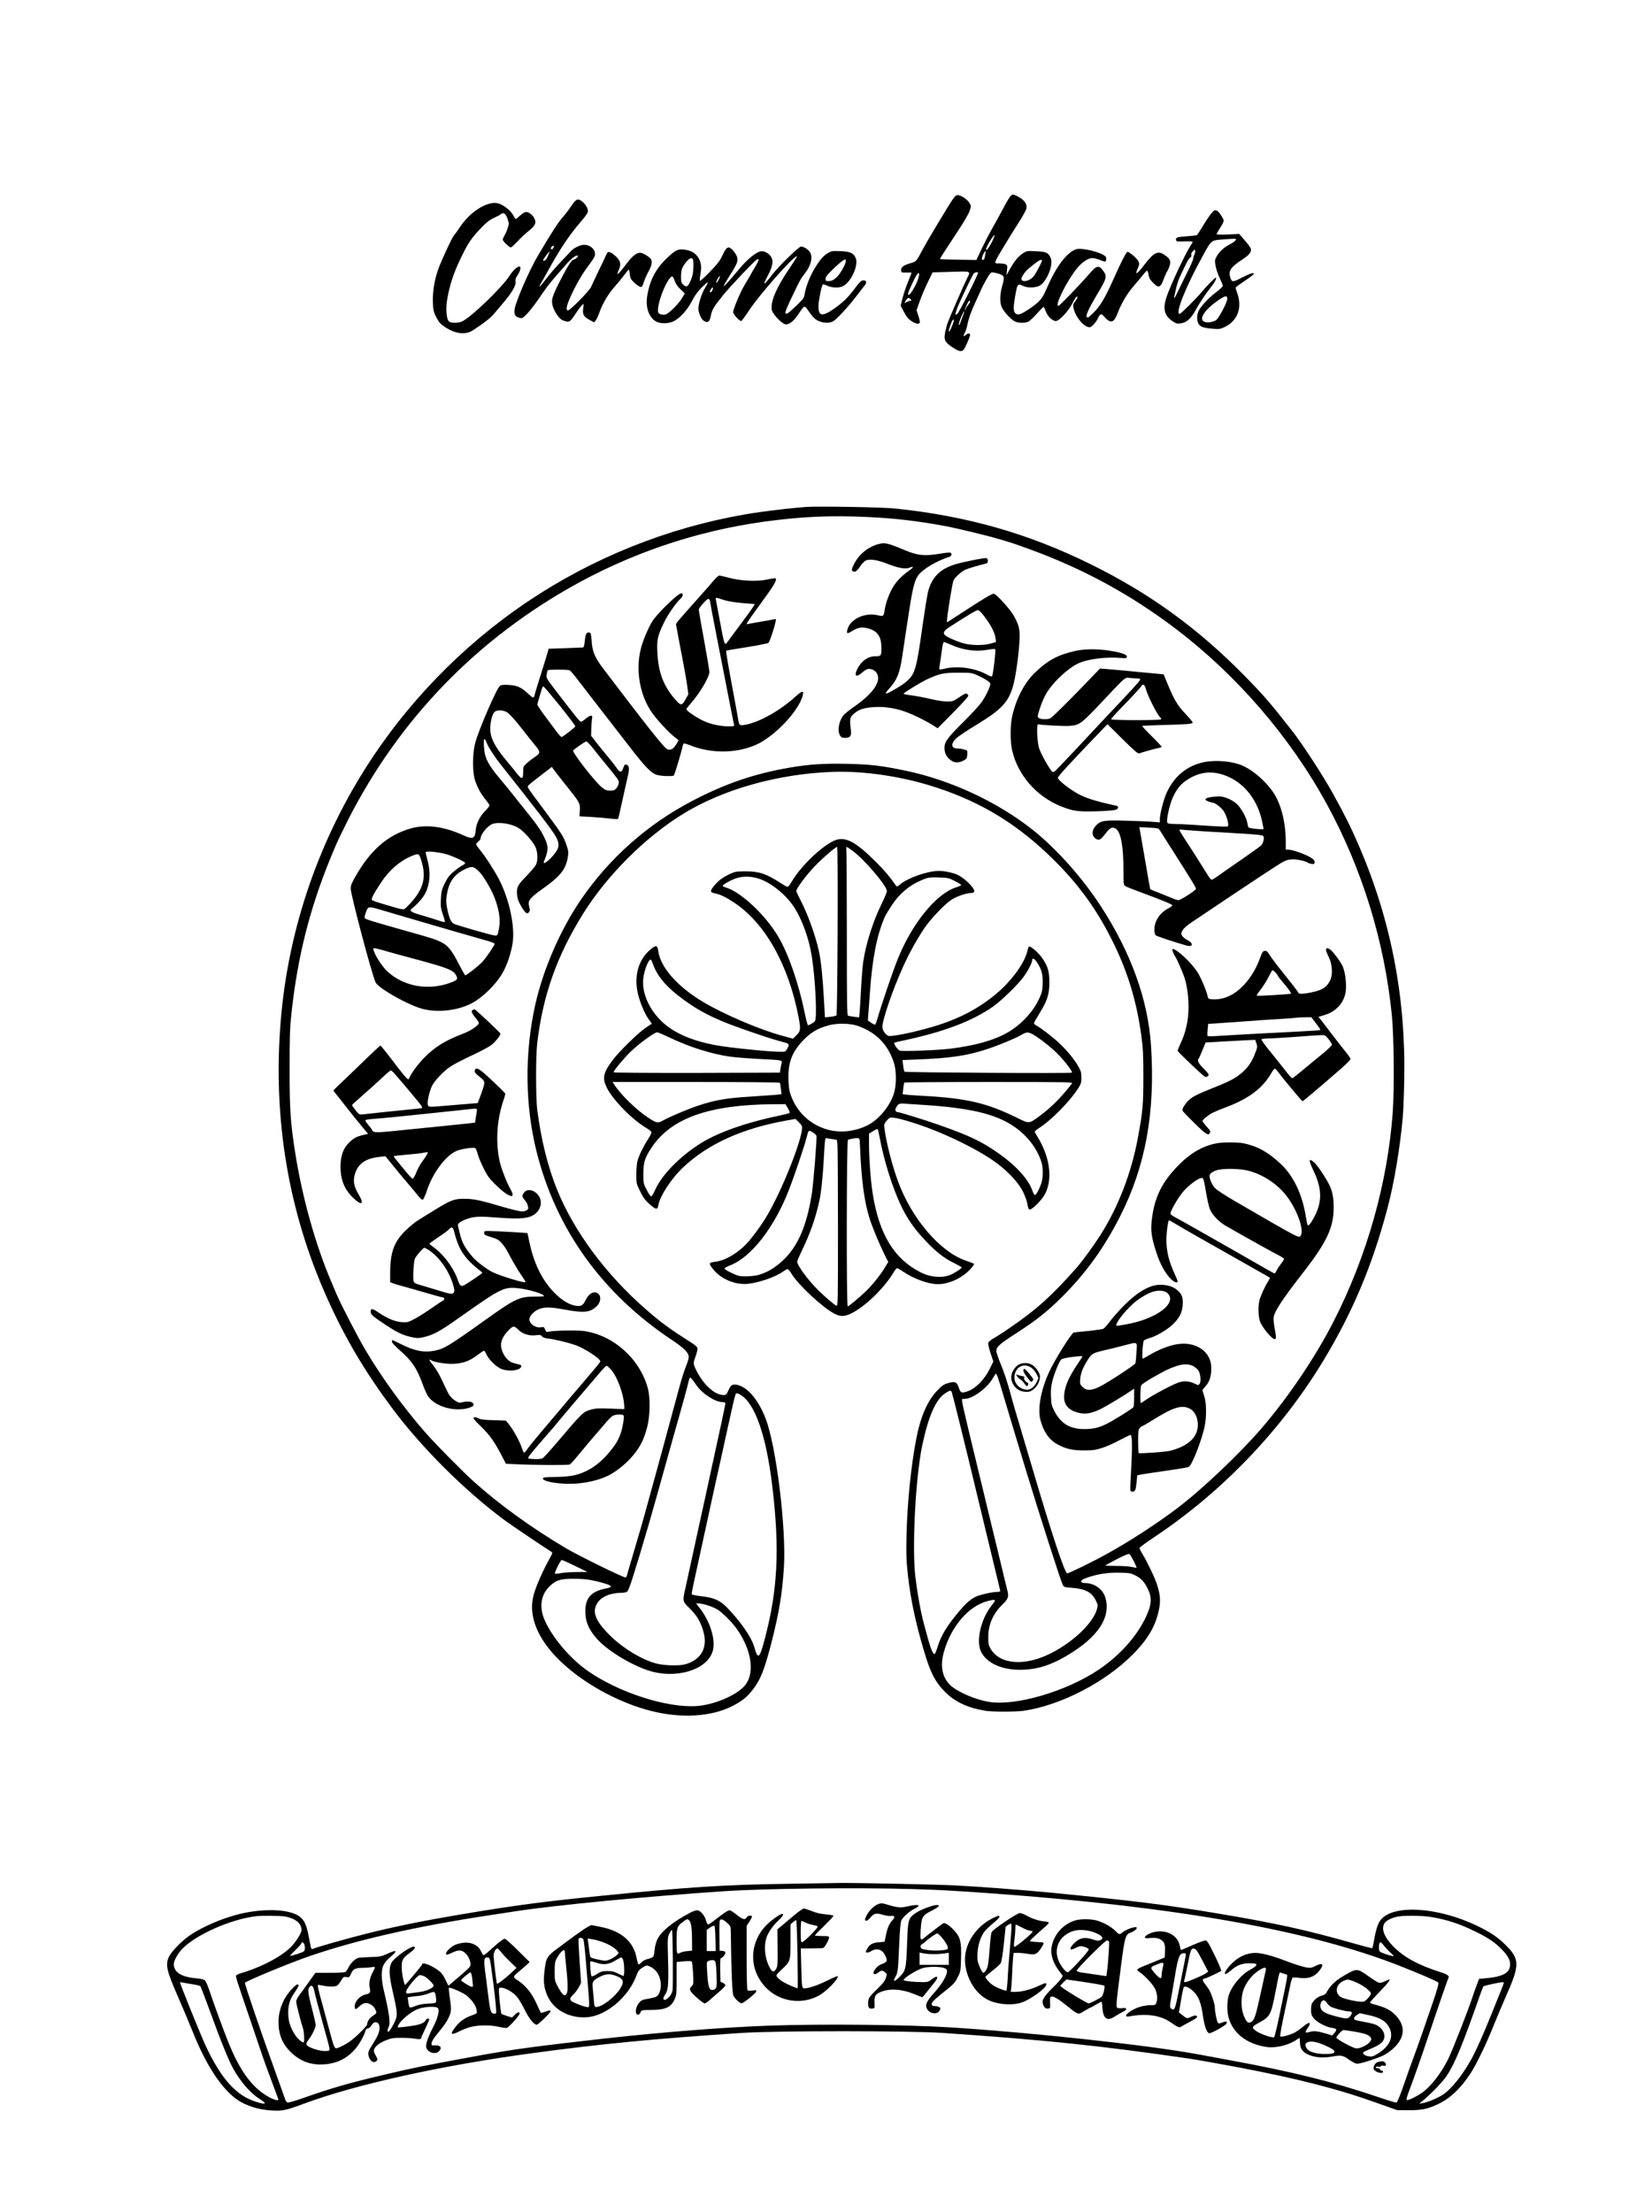
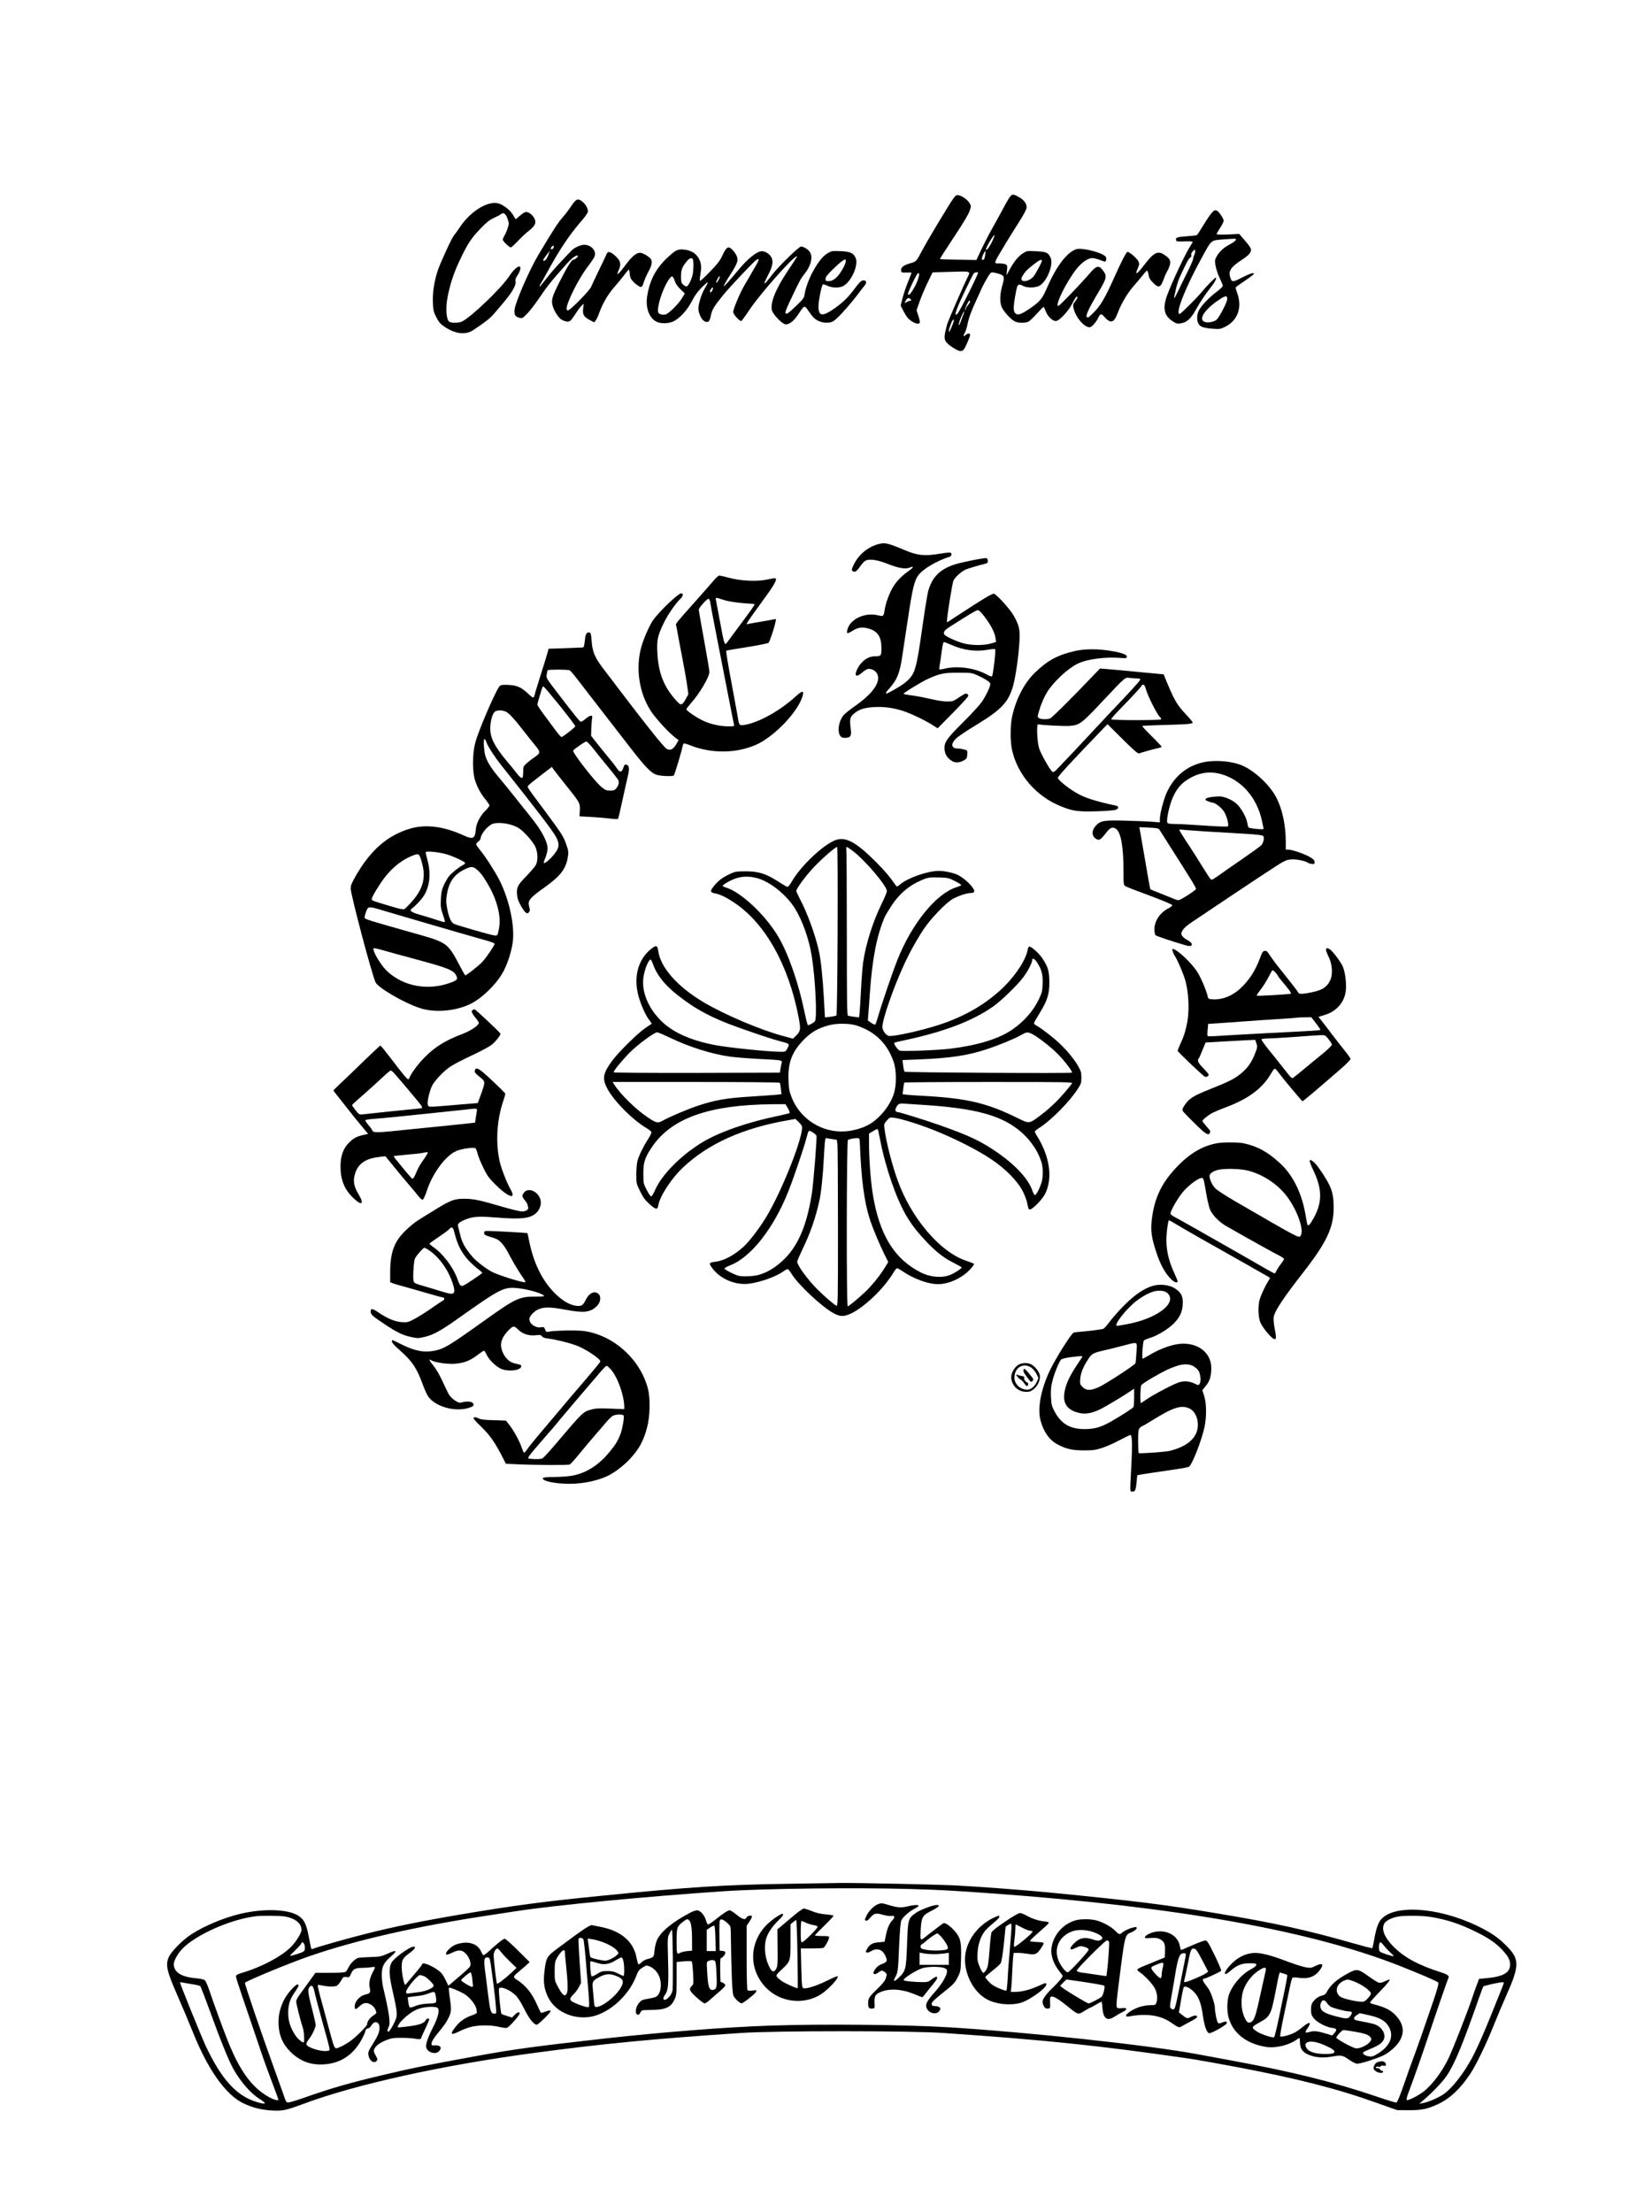
<svg xmlns="http://www.w3.org/2000/svg" version="1.0" width="1863pt" height="2494pt" viewBox="0 0 1863 2494" preserveAspectRatio="xMidYMid meet">
  <g transform="translate(0,2494) scale(0.1,-0.1)" fill="#000000" stroke="none">
    <path d="M11387 22718 c-13 -18 -53 -87 -87 -153 -35 -66 -86 -158 -113 -205 -27 -47 -78 -145 -113 -218 l-63 -134 -206 4 c-113 1 -205 5 -205 7 0 6 50 85 192 300 76 114 135 215 144 246 17 52 16 54 -5 89 -26 41 -95 86 -133 86 -23 0 -39 -21 -123 -157 -107 -174 -222 -368 -268 -453 -77 -144 -71 -138 -146 -160 -75 -22 -104 -46 -99 -82 3 -21 7 -23 61 -21 31 1 57 0 57 -3 0 -2 -17 -46 -38 -97 -21 -50 -49 -133 -62 -182 l-23 -91 37 -72 c29 -54 49 -79 84 -102 48 -32 87 -39 95 -17 2 7 -5 41 -16 75 l-21 63 34 97 c19 53 59 150 90 214 l57 117 207 6 c234 7 224 11 182 -73 -32 -64 -199 -446 -219 -502 -9 -25 -21 -73 -28 -106 -17 -86 -5 -112 82 -170 84 -56 115 -56 141 -4 32 64 58 129 58 144 0 20 -27 21 -46 1 -27 -26 -36 -16 -16 18 11 17 25 61 32 97 12 67 43 153 100 275 18 39 46 99 61 134 16 35 46 90 66 123 37 60 37 60 76 54 21 -4 54 -13 73 -21 41 -17 43 -34 14 -137 -26 -94 -26 -187 -1 -236 27 -54 105 -137 145 -156 42 -20 118 -21 155 -2 15 8 58 49 95 90 37 42 71 76 75 76 3 0 14 -22 24 -49 20 -57 75 -111 114 -111 37 0 139 108 183 193 36 72 60 101 60 74 0 -9 -12 -29 -26 -46 -22 -26 -25 -37 -19 -68 19 -103 118 -223 183 -223 23 0 73 55 97 107 23 48 35 50 69 11 71 -81 108 -71 151 44 40 106 109 223 180 303 34 39 79 93 101 120 21 28 44 52 49 53 6 2 13 -18 17 -44 5 -37 16 -56 50 -91 63 -65 85 -58 119 33 14 40 35 87 47 105 11 19 23 51 27 72 8 43 -10 70 -73 109 -67 42 -113 17 -211 -110 -89 -117 -119 -135 -80 -48 18 41 19 52 8 78 -13 31 -101 108 -124 108 -13 0 -70 -110 -151 -292 -97 -218 -151 -310 -219 -380 -36 -38 -70 -68 -76 -68 -39 0 -11 68 121 290 91 154 96 176 50 238 -46 64 -74 59 -146 -25 -110 -128 -346 -373 -359 -373 -45 0 97 285 212 426 55 67 124 114 170 114 18 0 55 -9 83 -20 28 -11 55 -20 60 -20 15 0 22 40 9 56 -40 48 -275 106 -336 83 -108 -40 -227 -202 -333 -450 -44 -103 -74 -139 -168 -205 -98 -69 -141 -88 -168 -76 -40 19 -42 68 -7 250 17 91 25 97 85 66 38 -20 125 -20 172 0 86 36 173 245 133 322 -29 57 -46 65 -160 71 -104 6 -106 5 -151 -23 -52 -33 -102 -95 -152 -187 l-34 -62 6 56 c6 51 4 58 -14 68 -11 6 -44 11 -72 11 -68 0 -74 -17 79 238 31 51 93 151 139 223 46 71 86 144 88 162 7 43 -23 89 -78 120 -72 42 -83 42 -111 5z m-177 -452 c-31 -82 -90 -171 -90 -136 0 24 82 160 96 160 2 0 -1 -11 -6 -24z m-97 -183 c-9 -61 -14 -73 -29 -73 -13 0 -15 6 -9 28 6 25 31 72 39 72 2 0 1 -12 -1 -27z m637 -84 c0 -12 -54 -115 -84 -162 -54 -82 -186 -92 -136 -10 30 50 51 72 124 129 66 52 96 66 96 43z m-720 -133 c0 -24 -210 -443 -232 -463 -29 -26 -30 -10 -3 63 27 71 169 369 187 392 10 11 48 18 48 8z m-667 -38 c-18 -92 -123 -262 -123 -200 0 18 81 192 103 220 17 22 27 13 20 -20z m-93 -263 c10 -12 10 -15 -1 -15 -8 0 -26 -7 -41 -14 l-28 -15 15 30 c17 32 36 37 55 14z m670 -26 c0 -6 -11 -24 -25 -41 -14 -16 -25 -37 -25 -45 0 -9 -3 -13 -6 -10 -8 8 37 107 48 107 5 0 8 -5 8 -11z m-82 -161 c-11 -29 -24 -66 -30 -81 -6 -15 -13 -26 -15 -23 -10 10 49 156 62 156 2 0 -6 -24 -17 -52z m-118 -105 c-23 -58 -40 -86 -40 -67 0 21 29 105 41 120 22 27 22 5 -1 -53z" />
    <path d="M6443 22618 c-26 -39 -66 -92 -88 -117 -60 -67 -116 -153 -283 -434 -104 -174 -262 -539 -270 -622 -5 -56 10 -78 61 -90 25 -7 34 -1 80 46 29 30 83 99 121 154 115 168 138 198 314 396 67 77 124 120 139 105 9 -8 -35 -45 -54 -46 -18 0 -75 -94 -154 -250 -86 -172 -95 -204 -75 -274 17 -57 63 -127 98 -150 13 -8 37 -17 54 -21 38 -7 50 3 110 95 23 36 52 74 64 85 l23 20 -7 -56 c-8 -66 7 -92 79 -130 l46 -24 18 24 c10 13 29 53 41 89 36 100 98 207 168 285 35 40 85 100 110 134 26 35 50 63 53 63 4 0 9 -23 11 -51 4 -40 12 -57 39 -85 19 -20 47 -42 63 -51 34 -18 37 -14 62 62 10 28 32 77 51 111 35 63 42 109 21 136 -23 28 -92 68 -119 68 -39 0 -88 -38 -143 -110 -109 -145 -135 -165 -95 -76 25 57 16 96 -34 143 -60 57 -93 66 -106 29 -5 -13 -43 -93 -84 -177 -41 -85 -82 -172 -91 -194 -19 -44 -236 -265 -261 -265 -34 0 -11 79 72 245 36 72 93 168 127 215 99 134 106 146 106 177 0 55 -57 103 -122 103 -43 -1 -115 -34 -146 -68 -14 -15 -68 -72 -121 -128 -53 -55 -125 -139 -161 -187 -36 -47 -69 -87 -74 -87 -4 0 -1 11 8 25 9 13 41 71 72 127 143 262 248 420 387 582 50 57 77 97 77 113 0 34 -24 76 -60 107 -52 43 -72 36 -127 -46z m-200 -468 c-3 -11 -12 -20 -19 -20 -17 0 -18 12 -2 28 18 18 27 15 21 -8z m-65 -99 c-15 -34 -29 -51 -41 -51 -12 0 -15 4 -10 13 17 29 68 95 71 93 1 -2 -8 -26 -20 -55z" />
    <path d="M5540 22648 c-117 -21 -261 -130 -352 -267 -28 -42 -59 -85 -69 -96 -24 -28 -152 -304 -183 -398 -39 -116 -59 -247 -54 -359 3 -86 7 -104 38 -165 30 -57 45 -75 97 -110 119 -79 233 -92 317 -37 131 86 197 138 237 186 24 29 69 82 100 118 101 117 152 205 143 247 -4 20 2 39 21 67 29 42 42 90 28 99 -20 12 -72 -34 -118 -104 -87 -134 -422 -456 -532 -513 -38 -19 -122 -21 -147 -3 -32 23 -42 145 -22 257 28 158 71 288 144 442 87 183 125 240 232 352 67 70 99 95 150 119 36 16 73 36 82 44 26 23 54 1 73 -57 16 -48 16 -54 0 -103 -9 -29 -25 -66 -36 -83 -10 -17 -19 -38 -19 -47 0 -16 74 -87 91 -87 6 0 41 32 78 71 36 39 94 93 128 119 70 56 84 89 59 138 -20 39 -63 72 -93 72 -14 0 -41 -17 -67 -40 -24 -22 -46 -40 -49 -40 -4 0 -16 18 -27 39 -11 22 -39 55 -62 74 -77 62 -121 77 -188 65z" />
    <path d="M13658 22531 c-18 -22 -60 -84 -92 -138 -33 -54 -63 -101 -68 -104 -5 -3 -51 -9 -101 -12 -121 -9 -139 -14 -135 -41 3 -20 8 -21 96 -18 50 2 92 0 92 -5 0 -4 -9 -21 -21 -38 -54 -80 -214 -418 -268 -568 -51 -141 -34 -223 58 -286 44 -29 56 -33 92 -28 70 9 118 51 174 153 48 88 115 186 181 269 35 43 59 95 45 95 -10 0 -109 -101 -161 -165 -60 -72 -234 -245 -247 -245 -53 0 66 301 253 640 111 202 95 189 248 201 70 6 130 8 133 5 10 -10 -20 -37 -69 -62 -63 -32 -113 -77 -145 -131 -24 -42 -25 -48 -15 -109 6 -36 27 -98 46 -138 20 -41 36 -80 36 -89 0 -8 -31 -38 -69 -67 -82 -60 -173 -156 -201 -210 -24 -46 -26 -110 -5 -149 18 -36 56 -49 161 -58 77 -5 87 -4 138 21 146 72 199 222 136 388 -10 28 -17 54 -15 58 3 4 50 38 105 75 55 37 100 71 100 76 0 19 -39 7 -134 -41 -109 -56 -115 -55 -134 9 -21 67 13 114 135 193 81 53 108 86 99 122 -3 14 -34 57 -69 96 l-62 72 -127 -6 c-77 -3 -128 -2 -128 4 0 5 18 37 40 71 22 34 40 70 40 80 0 23 -55 105 -76 113 -26 10 -31 8 -66 -33z m-189 -463 c-7 -13 -13 -34 -14 -48 -1 -14 -34 -88 -73 -165 -38 -77 -84 -170 -101 -207 -33 -70 -48 -88 -36 -40 4 15 13 55 20 89 8 33 25 85 38 115 77 166 99 208 117 221 13 9 18 20 14 31 -4 11 2 26 17 42 23 25 24 25 27 5 2 -11 -2 -30 -9 -43z m371 -500 c0 -33 -88 -204 -121 -234 -23 -20 -85 -34 -121 -27 -93 18 -25 135 145 250 77 52 97 55 97 11z" />
    <path d="M8894 22042 c-67 -64 -148 -151 -180 -192 -109 -141 -120 -142 -49 -6 53 101 60 164 24 210 -29 37 -76 59 -111 52 -55 -11 -148 -87 -239 -196 -127 -151 -172 -201 -176 -196 -3 3 17 40 44 83 102 160 115 189 108 234 -7 43 -69 119 -97 119 -22 0 -43 -27 -76 -100 -23 -50 -55 -91 -136 -174 -58 -61 -109 -107 -112 -103 -4 4 -2 38 5 77 15 84 8 135 -26 188 -33 50 -82 78 -153 87 -74 9 -98 -2 -189 -86 -135 -126 -204 -256 -233 -441 -19 -129 21 -240 104 -285 49 -26 142 -23 198 6 72 38 150 125 203 226 34 67 65 108 117 160 72 71 79 67 29 -15 -37 -60 -73 -175 -73 -230 1 -51 34 -124 65 -140 43 -24 61 -10 75 59 14 69 32 100 137 231 76 94 352 386 380 402 33 17 30 0 -10 -69 -22 -37 -52 -88 -65 -113 -14 -25 -41 -71 -61 -104 -46 -74 -129 -272 -129 -305 0 -24 69 -101 91 -101 5 0 47 57 94 128 112 169 475 581 529 601 14 5 13 4 -95 -159 -139 -208 -199 -356 -183 -445 9 -45 107 -150 150 -161 40 -10 98 34 151 115 67 102 67 102 113 34 22 -32 50 -68 64 -80 55 -52 155 -68 215 -35 39 21 168 162 266 289 39 52 80 105 91 118 25 31 15 57 -21 53 -21 -2 -40 -20 -76 -68 -89 -121 -138 -169 -238 -242 -144 -102 -189 -98 -189 19 0 58 34 228 49 245 4 4 26 -2 49 -13 52 -26 136 -28 180 -5 91 47 176 235 142 316 -23 56 -62 74 -172 78 -91 4 -100 3 -142 -22 -54 -32 -98 -85 -160 -192 -50 -88 -90 -195 -102 -271 -6 -43 -15 -55 -91 -128 -97 -92 -111 -101 -125 -87 -7 7 16 66 73 184 92 193 99 206 146 265 72 91 94 194 52 247 -23 30 -69 56 -96 56 -10 0 -73 -53 -139 -118z m-1080 -28 c10 -26 7 -136 -5 -179 -18 -66 -50 -125 -67 -125 -9 0 -26 10 -39 22 -20 18 -23 31 -23 90 0 75 12 108 64 170 33 40 60 48 70 22z m1705 -76 c-58 -114 -114 -168 -176 -168 -29 0 -33 3 -33 27 0 20 20 46 82 106 45 44 95 88 112 98 30 19 31 19 34 0 2 -11 -7 -39 -19 -63z m-1908 -170 c9 -27 32 -61 63 -90 l49 -47 -34 -56 c-39 -65 -148 -172 -184 -181 -34 -8 -74 3 -82 23 -19 49 44 253 110 356 43 67 54 66 78 -5z m493 17 c-26 -49 -39 -44 -14 6 12 23 24 38 27 35 4 -3 -2 -22 -13 -41z m-64 -98 c0 -7 -6 -21 -13 -32 -19 -26 -30 -3 -11 23 17 25 24 28 24 9z" />
-     <path d="M9095 19224 c-121 -8 -365 -35 -533 -59 -871 -126 -1727 -444 -2475 -919 -754 -479 -1408 -1122 -1902 -1870 -582 -883 -936 -1907 -1020 -2956 -89 -1102 88 -2151 530 -3130 198 -441 420 -815 725 -1225 331 -445 819 -932 1270 -1266 74 -55 473 -324 526 -355 18 -11 17 -14 -19 -80 -88 -158 -170 -351 -187 -442 -52 -264 102 -556 436 -824 267 -215 627 -391 946 -462 350 -78 685 -44 917 94 85 51 118 80 181 159 87 110 133 228 214 546 83 328 117 535 136 825 29 442 -87 1386 -208 1690 -83 211 -202 349 -319 375 -52 11 -72 -2 -98 -61 -22 -50 -26 -54 -57 -54 -102 1 -232 123 -313 293 -29 62 -29 67 5 160 11 32 18 68 15 79 -4 10 -32 36 -63 55 -250 159 -340 224 -519 380 -446 388 -807 874 -998 1342 -107 265 -181 558 -227 911 -16 128 -17 604 0 745 64 543 222 988 519 1464 270 432 693 855 1120 1120 454 281 1079 457 1703 478 355 11 788 -54 1160 -177 520 -170 931 -425 1330 -822 272 -270 472 -545 643 -884 179 -352 284 -693 339 -1099 18 -133 22 -209 22 -455 0 -313 -6 -388 -60 -680 -73 -402 -224 -793 -428 -1112 -73 -114 -200 -288 -261 -358 -282 -320 -457 -478 -770 -691 -60 -42 -136 -90 -167 -108 -31 -17 -60 -41 -63 -52 -4 -11 7 -61 25 -115 l32 -96 -42 -86 c-59 -119 -159 -220 -248 -250 -72 -24 -79 -20 -102 48 -19 57 -42 67 -116 45 -50 -14 -68 -26 -124 -84 -113 -118 -190 -296 -239 -554 -58 -305 -101 -728 -108 -1082 -5 -225 -2 -285 16 -450 31 -270 84 -523 177 -838 75 -256 129 -362 244 -477 109 -110 258 -179 450 -210 83 -13 344 -13 435 0 411 60 911 316 1225 630 180 180 270 338 304 533 16 91 7 164 -33 280 -25 72 -108 243 -155 321 -20 32 -36 64 -36 71 0 7 78 64 173 127 761 508 1425 1201 1899 1983 330 545 552 1071 723 1715 77 287 144 689 175 1040 6 63 13 255 16 425 17 929 -152 1797 -514 2635 -88 202 -156 340 -292 585 -103 188 -344 558 -452 696 -261 333 -321 402 -547 633 -525 533 -1062 923 -1726 1251 -706 349 -1395 546 -2209 631 -144 15 -847 27 -1001 18z m697 -114 c297 -14 562 -45 863 -101 130 -24 474 -107 595 -143 165 -48 194 -58 364 -120 611 -224 1138 -511 1650 -900 688 -523 1293 -1226 1703 -1981 396 -728 646 -1541 729 -2370 24 -238 29 -834 10 -1100 -58 -796 -291 -1619 -665 -2352 -207 -405 -505 -847 -810 -1203 -247 -289 -677 -696 -956 -907 -239 -180 -533 -371 -790 -513 -160 -89 -428 -220 -450 -220 -27 0 -177 452 -391 1180 -30 102 -77 259 -104 350 -81 269 -118 396 -161 555 -23 83 -64 204 -92 270 -28 66 -51 135 -51 153 0 45 36 77 214 192 244 158 364 253 535 425 265 265 466 545 644 895 291 570 401 1180 351 1935 -35 515 -225 1043 -567 1569 -209 321 -496 642 -763 856 -398 317 -929 564 -1437 670 -271 56 -392 71 -648 77 -271 6 -439 -4 -662 -43 -393 -67 -724 -180 -1093 -373 -507 -264 -938 -646 -1260 -1117 -233 -342 -423 -780 -514 -1184 -121 -544 -116 -1131 15 -1655 220 -879 742 -1603 1529 -2126 120 -80 175 -131 186 -175 4 -16 -2 -46 -16 -82 -46 -119 -60 -164 -133 -437 -115 -426 -171 -632 -227 -835 -28 -102 -71 -257 -95 -345 -41 -152 -83 -297 -176 -610 -23 -77 -44 -150 -47 -163 -2 -13 -10 -26 -17 -29 -17 -6 -530 245 -675 331 -381 226 -735 481 -1025 739 -124 110 -463 453 -571 579 -240 277 -472 596 -657 906 -86 143 -280 519 -333 642 -15 36 -42 101 -61 145 -174 407 -324 943 -402 1435 -55 346 -66 499 -65 960 0 379 3 461 22 635 69 629 204 1165 435 1730 67 163 73 178 145 325 561 1159 1426 2086 2544 2726 684 392 1436 647 2213 753 423 57 737 71 1167 51z m1456 -9687 c11 -30 38 -117 71 -228 39 -132 157 -525 253 -840 156 -512 389 -1238 412 -1283 14 -28 19 -29 98 -35 156 -11 230 -50 275 -142 25 -50 25 -56 13 -101 -43 -154 -267 -369 -517 -495 -294 -150 -576 -129 -681 49 -24 41 -27 57 -27 132 0 142 53 264 160 368 63 60 73 87 57 151 -7 25 -50 206 -97 401 -48 195 -104 427 -125 515 -206 848 -282 1167 -287 1205 l-5 45 36 2 c91 4 253 126 314 235 15 27 30 48 33 48 4 0 11 -12 17 -27z m-3392 -105 c67 -96 211 -188 294 -188 20 0 30 -5 30 -15 0 -17 -22 -118 -226 -1055 -25 -113 -56 -254 -69 -315 -93 -429 -138 -632 -156 -714 -33 -149 -34 -146 53 -231 82 -82 125 -157 154 -271 44 -172 -32 -304 -204 -354 -70 -21 -244 -16 -337 9 -164 45 -376 175 -521 320 -161 160 -200 262 -138 360 45 72 149 116 273 116 26 0 54 6 63 13 21 16 70 166 242 752 42 146 123 430 210 745 36 129 96 345 135 480 38 135 79 283 91 330 30 123 28 119 53 89 12 -14 36 -46 53 -71z m2880 -85 c3 -16 14 -57 25 -93 16 -60 158 -636 259 -1060 74 -306 137 -568 199 -824 34 -136 61 -252 61 -257 0 -5 -16 -9 -35 -9 -52 0 -183 -29 -234 -51 -62 -27 -116 -74 -197 -171 -138 -164 -203 -272 -243 -405 -12 -40 -26 -73 -31 -73 -24 0 -49 67 -118 330 -38 139 -76 348 -98 530 -41 332 0 1124 76 1490 69 329 153 520 258 589 58 38 70 38 78 4z m-2380 -24 c161 -99 286 -463 353 -1024 85 -709 63 -1168 -85 -1728 -59 -222 -77 -236 -118 -87 -22 79 -103 210 -209 335 -156 185 -207 215 -399 238 -63 7 -98 15 -98 23 0 17 29 157 105 499 36 165 97 444 135 620 39 176 74 338 80 360 5 22 41 186 80 365 62 284 77 349 95 408 6 17 23 15 61 -9z m4430 -1872 c19 -38 33 -71 31 -74 -3 -2 -26 2 -53 8 -27 7 -106 12 -177 12 -70 0 -125 3 -122 6 4 3 63 35 133 72 89 45 131 62 140 55 7 -5 28 -40 48 -79z m-6366 -23 c41 -19 104 -50 140 -67 l66 -32 -121 -1 c-66 0 -146 -6 -179 -12 -32 -7 -62 -9 -67 -6 -11 6 62 154 76 154 5 0 44 -16 85 -36z m6382 -137 c65 -32 106 -76 143 -154 48 -102 43 -173 -20 -311 -102 -221 -298 -440 -535 -599 -365 -245 -934 -412 -1237 -363 -152 24 -359 114 -436 188 -92 89 -117 217 -73 373 80 288 277 518 491 575 58 16 85 18 85 5 0 -4 -18 -30 -39 -57 -116 -146 -174 -386 -122 -508 62 -142 250 -225 490 -213 166 8 309 55 487 161 347 206 494 429 430 650 -28 97 -124 166 -232 166 -18 0 -36 5 -40 12 -10 16 22 36 96 59 116 35 210 48 335 46 109 -2 125 -5 177 -30z m-6146 -52 c91 -16 212 -51 228 -66 15 -13 3 -19 -67 -34 -166 -35 -229 -122 -214 -297 7 -87 41 -161 113 -249 107 -131 365 -295 581 -370 318 -111 689 1 743 223 31 125 -34 330 -150 477 l-40 51 33 0 c43 0 150 -35 205 -67 61 -35 179 -156 236 -241 162 -245 189 -498 66 -629 -101 -107 -344 -207 -535 -220 -336 -22 -876 152 -1225 395 -208 145 -420 399 -497 597 -51 129 -30 260 55 348 49 51 91 76 144 86 71 14 229 12 324 -4z" />
    <path d="M9910 18806 c-119 -31 -224 -116 -279 -227 -27 -54 -29 -65 -17 -77 21 -22 48 -6 86 51 19 28 46 57 60 65 45 23 135 10 255 -38 120 -47 197 -60 245 -40 48 20 46 5 -5 -32 -87 -62 -143 -119 -185 -189 -43 -72 -83 -183 -94 -259 -10 -69 -15 -73 -70 -59 -155 39 -327 -44 -352 -170 -8 -38 3 -39 55 -7 66 42 112 49 182 30 107 -30 149 -92 149 -223 0 -86 -4 -91 -71 -91 -80 0 -155 -53 -199 -140 -42 -82 -15 -105 51 -45 21 19 50 37 64 41 34 8 80 -12 101 -44 59 -90 -36 -231 -259 -384 -48 -34 -101 -76 -116 -95 -52 -63 -70 -177 -37 -228 13 -20 25 -25 56 -25 60 0 74 21 65 94 -15 119 -11 137 34 178 55 48 117 69 227 75 112 7 226 -9 336 -46 91 -31 242 -104 327 -158 l55 -35 173 175 c95 96 173 182 173 191 0 9 -7 19 -17 23 -16 6 -21 4 -108 -54 -43 -29 -57 -33 -114 -33 -37 0 -111 11 -166 24 -99 23 -187 40 -277 51 -27 4 -48 9 -48 13 0 11 212 140 277 168 134 60 178 69 338 69 143 0 153 -1 214 -28 80 -35 140 -73 148 -93 8 -20 -39 -125 -92 -204 -24 -36 -120 -141 -213 -233 -191 -190 -217 -229 -210 -309 6 -55 28 -92 79 -126 39 -27 91 -24 144 7 26 14 30 24 33 63 3 46 3 47 -35 57 -21 6 -54 11 -73 11 -74 0 -81 53 -17 114 24 23 128 93 233 156 276 168 356 252 408 433 29 99 65 353 73 513 7 126 -4 173 -65 282 -36 67 -190 237 -222 247 -19 6 -118 -54 -421 -252 l-109 -71 0 28 c0 46 59 412 72 443 13 34 91 105 138 125 33 14 162 52 223 66 21 5 27 12 27 32 0 13 -6 27 -14 30 -19 7 -274 -43 -364 -72 -167 -55 -254 -145 -297 -309 -8 -33 -36 -204 -61 -380 -73 -514 -84 -549 -199 -644 -43 -35 -191 -121 -209 -121 -14 0 -3 18 40 65 80 90 111 167 139 355 14 91 31 208 39 260 8 52 20 129 26 170 49 329 71 422 115 482 54 73 203 162 358 212 9 3 17 15 17 26 0 25 -17 25 -148 4 -156 -25 -235 -17 -372 40 -201 84 -229 90 -300 72z m1193 -820 c73 -96 115 -179 123 -238 l7 -47 -59 -17 c-76 -23 -217 -23 -304 1 -77 20 -200 75 -218 98 -19 22 -2 51 51 84 234 150 305 192 323 193 15 0 38 -22 77 -74z m-381 -315 c136 -62 280 -82 413 -58 44 8 84 11 88 7 9 -8 -22 -283 -35 -303 -5 -9 -23 -3 -65 20 -129 71 -327 98 -466 64 -31 -8 -60 -12 -63 -8 -3 3 -1 29 5 59 5 29 15 97 22 151 8 64 16 97 24 97 7 0 41 -13 77 -29z" />
    <path d="M8050 18396 c-25 -30 -108 -125 -185 -211 -239 -268 -246 -276 -241 -294 3 -9 10 -45 16 -81 6 -36 31 -166 55 -290 24 -124 49 -266 55 -316 l13 -92 -29 -52 c-41 -75 -54 -78 -101 -27 -146 158 -209 317 -220 552 -7 141 3 187 73 331 42 89 135 224 188 273 30 29 35 61 8 61 -32 0 -229 -187 -311 -294 -38 -50 -108 -204 -136 -301 -71 -241 -29 -529 106 -734 57 -87 205 -247 278 -301 l34 -26 -26 -45 c-34 -58 -67 -75 -107 -54 -35 18 -244 282 -721 911 -92 122 -119 186 -127 309 -6 75 -10 90 -25 93 -32 6 -45 -17 -52 -94 -6 -58 -11 -74 -24 -75 -9 -1 -99 -4 -201 -8 l-184 -6 -7 -30 c-4 -16 -39 -131 -78 -254 -39 -123 -71 -229 -71 -235 0 -6 -4 -18 -10 -26 -7 -11 -19 -4 -63 37 -77 73 -125 95 -222 100 -58 3 -85 0 -97 -10 -38 -30 -243 -505 -279 -644 -33 -129 -33 -330 0 -428 28 -81 67 -152 122 -217 21 -26 39 -53 39 -60 0 -7 -20 -33 -44 -57 -61 -59 -105 -146 -110 -213 -9 -107 -31 -117 -144 -65 -220 100 -421 125 -596 74 -255 -76 -443 -238 -612 -530 -48 -84 -59 -110 -59 -147 1 -69 234 -953 280 -1056 26 -59 311 -227 491 -288 196 -68 482 -31 648 84 124 84 248 219 305 330 46 88 84 205 101 310 31 184 -34 494 -151 722 -56 107 -157 264 -220 339 -21 26 -39 52 -39 59 0 7 11 21 25 32 14 11 25 26 25 34 0 46 79 143 133 163 69 26 209 5 291 -43 57 -33 158 -145 191 -209 30 -62 35 -159 8 -210 -9 -18 -58 -75 -109 -128 -101 -104 -111 -126 -102 -219 3 -33 18 -71 44 -116 47 -81 69 -98 90 -69 8 11 12 26 8 35 -3 8 -8 31 -11 51 -7 49 26 85 170 187 183 130 246 209 269 339 11 64 10 73 -15 148 -32 94 -49 121 -258 402 -196 263 -186 247 -169 268 7 9 70 59 139 112 l125 96 15 -24 c9 -13 70 -91 136 -174 165 -205 168 -210 164 -293 l-4 -67 130 -7 c72 -4 168 -12 214 -18 46 -6 87 -8 91 -3 3 4 26 98 49 208 24 110 51 232 61 272 21 83 16 126 -18 131 -17 3 -23 -5 -33 -37 -16 -53 -41 -54 -73 -3 -13 20 -54 73 -91 117 -37 44 -97 118 -133 164 l-66 84 2 81 c2 45 5 96 9 114 4 27 2 32 -14 32 -11 0 -37 -16 -59 -35 -21 -19 -46 -34 -54 -33 -14 3 -66 68 -296 368 -91 120 -95 127 -89 164 3 22 8 43 11 48 6 10 221 10 247 0 10 -4 50 -51 90 -104 40 -52 156 -203 258 -334 102 -132 254 -328 338 -436 166 -215 237 -288 297 -305 49 -15 182 -19 193 -7 9 9 90 277 98 327 3 15 9 30 14 33 5 3 37 -6 72 -20 235 -93 507 -93 732 1 215 90 502 393 540 571 10 48 -13 42 -82 -21 -174 -158 -400 -286 -561 -318 -76 -14 -76 -15 -92 86 -7 38 -31 174 -55 300 -57 303 -80 443 -75 448 3 2 108 21 234 40 125 20 234 42 242 48 13 11 67 169 80 239 7 32 7 33 -22 26 -16 -4 -83 -16 -149 -27 -66 -11 -128 -22 -139 -25 -33 -11 -33 -11 212 327 97 135 123 189 88 189 -8 0 -49 -7 -92 -16 -111 -23 -295 -14 -423 21 -52 14 -102 25 -110 25 -9 0 -36 -24 -61 -54z m93 -215 c71 -25 195 -42 361 -51 15 0 1 -22 -142 -215 -78 -104 -148 -200 -157 -212 -34 -48 -35 -45 -89 247 -20 107 -39 207 -42 223 -7 32 -3 33 69 8z m-135 -26 c2 -17 32 -176 67 -355 35 -179 94 -478 130 -665 36 -187 69 -350 72 -362 5 -22 3 -23 -60 -23 -96 0 -205 24 -289 64 -77 37 -188 112 -188 129 0 5 21 32 46 61 101 112 214 301 214 360 0 16 -27 177 -60 358 -33 180 -60 334 -60 342 0 22 93 127 110 124 8 -2 16 -16 18 -33z m-1693 -1175 c97 -121 175 -225 173 -230 -5 -14 -141 -120 -155 -120 -7 0 -34 29 -60 65 -26 36 -85 115 -130 175 -46 61 -83 117 -83 125 0 7 12 51 26 97 14 46 27 89 30 96 2 6 7 12 12 12 6 0 89 -99 187 -220z m-611 -64 c34 -14 103 -90 211 -230 33 -43 86 -109 118 -148 66 -80 66 -87 -10 -140 -26 -17 -64 -47 -85 -66 -35 -32 -38 -38 -38 -91 0 -95 -14 -96 -80 -11 -19 25 -61 77 -94 115 -150 179 -199 275 -197 385 1 74 21 153 47 181 21 23 80 25 128 5z m-214 -356 c17 -45 89 -155 160 -245 401 -504 587 -747 621 -813 37 -70 37 -112 -1 -167 -58 -85 -158 -164 -135 -107 52 128 53 165 4 268 -37 78 -79 140 -198 288 -53 65 -122 152 -154 193 -32 41 -100 124 -152 186 -118 139 -164 222 -173 315 -4 37 -7 74 -6 82 0 8 2 24 2 35 2 24 15 11 32 -35z m1197 -57 c33 -43 108 -136 168 -208 59 -71 112 -140 118 -152 12 -27 3 -60 -24 -93 -17 -20 -30 -25 -69 -25 -40 0 -54 6 -95 39 -79 65 -337 397 -321 414 25 26 134 101 147 101 9 1 43 -34 76 -76z m-1656 -1194 c71 -20 202 -80 214 -98 3 -6 -9 -18 -27 -27 -44 -22 -120 -83 -152 -121 -15 -17 -40 -61 -58 -98 -26 -57 -32 -83 -36 -164 -4 -85 -1 -105 23 -174 15 -43 24 -81 22 -84 -3 -3 -45 8 -94 25 -48 16 -132 42 -186 57 -102 29 -125 47 -91 72 37 26 97 89 126 131 73 107 91 253 50 409 -12 45 -22 87 -22 93 0 17 139 4 231 -21z m-280 -71 c59 -190 26 -320 -122 -482 -28 -31 -59 -61 -68 -66 -12 -6 -45 -1 -102 16 -46 14 -122 36 -169 50 -47 14 -89 30 -95 35 -12 12 18 70 99 193 92 141 213 247 344 302 85 35 87 34 113 -48z m637 -112 c43 -39 77 -89 135 -193 85 -155 127 -329 107 -445 -18 -102 -17 -101 -59 -95 -44 6 -416 113 -451 130 -33 16 -55 65 -76 167 -14 70 -15 97 -6 156 23 145 79 229 193 287 84 42 106 41 157 -7z m-1077 -450 c63 -19 222 -66 354 -104 132 -39 344 -100 470 -137 127 -37 277 -80 335 -96 62 -16 106 -33 108 -41 2 -14 -91 -152 -137 -202 -41 -45 -183 -157 -194 -153 -5 1 -40 63 -78 137 -74 144 -118 199 -189 234 -68 35 -110 48 -425 136 -159 45 -325 93 -369 107 -76 25 -78 26 -72 54 3 15 12 44 20 63 19 46 31 46 177 2z m384 -554 c358 -97 419 -121 450 -182 21 -40 11 -53 -60 -79 -252 -94 -526 -47 -714 123 -68 62 -161 212 -161 260 0 9 29 4 113 -20 61 -18 229 -64 372 -102z" />
    <path d="M12125 17600 c-200 -46 -308 -105 -453 -244 -119 -114 -213 -294 -257 -491 -23 -102 -24 -283 -2 -381 62 -280 274 -525 552 -636 136 -54 188 -62 403 -56 103 3 199 11 215 17 33 13 36 39 5 46 -242 52 -361 91 -454 147 -97 57 -204 145 -204 167 0 18 135 165 521 566 l39 39 169 -168 c134 -132 174 -167 188 -161 32 12 177 53 216 60 20 4 37 11 37 15 0 4 -50 58 -112 119 -62 60 -110 113 -107 115 3 3 108 8 235 11 271 7 334 12 334 28 0 7 -34 48 -76 92 -105 112 -133 161 -237 416 l-14 35 -284 27 c-156 15 -318 30 -359 33 l-75 6 -99 -103 c-237 -248 -443 -452 -464 -460 -35 -13 -106 -11 -127 5 -18 13 -17 17 13 112 18 57 51 131 77 174 74 120 230 267 345 325 108 54 323 82 505 65 42 -4 50 -1 53 13 5 25 -52 46 -183 68 -140 24 -294 23 -400 -1z m697 -310 c28 0 39 -4 36 -14 -3 -15 -120 -143 -352 -386 -44 -47 -135 -144 -201 -215 -123 -133 -240 -257 -357 -379 -56 -60 -68 -68 -82 -57 -28 23 -129 203 -148 264 -22 72 -31 273 -11 270 57 -11 303 -23 358 -18 113 10 130 24 385 295 245 261 237 253 289 246 24 -3 61 -6 83 -6z m98 -112 c19 -78 131 -300 165 -328 8 -7 12 -16 9 -21 -8 -13 -564 -12 -564 1 0 6 51 64 114 128 135 139 218 229 229 248 15 27 36 14 47 -28z" />
    <path d="M13571 16345 c-186 -41 -326 -156 -412 -338 -34 -73 -79 -243 -79 -301 l0 -39 -77 6 c-43 4 -177 10 -298 13 -249 7 -289 2 -341 -50 -56 -56 -57 -125 -1 -156 34 -19 48 -11 108 66 49 64 74 74 113 49 57 -38 86 -200 86 -481 0 -148 1 -154 23 -167 12 -8 136 -56 275 -107 151 -56 252 -99 252 -107 0 -7 -18 -22 -40 -33 -100 -51 -162 -145 -162 -243 1 -28 7 -56 14 -63 11 -10 205 -75 346 -115 76 -22 86 23 13 61 -23 11 -48 32 -58 46 -16 25 -16 28 3 63 13 24 48 55 109 96 684 459 970 648 1019 674 47 25 71 31 121 31 56 0 145 -21 170 -41 6 -4 24 -9 40 -11 26 -3 30 0 30 22 0 19 -12 32 -53 56 -58 35 -201 84 -244 84 l-28 0 0 83 c0 187 -36 363 -102 495 -69 141 -240 304 -384 368 -117 52 -306 68 -443 39z m201 -134 c229 -66 400 -261 459 -523 10 -48 19 -91 19 -94 0 -12 -163 5 -171 17 -4 7 -10 30 -13 52 -10 61 -73 173 -123 216 -23 21 -70 49 -104 61 -52 20 -72 22 -142 17 -51 -4 -86 -12 -96 -22 -13 -13 -11 -16 22 -30 20 -8 42 -15 50 -15 30 0 106 -60 132 -104 33 -57 57 -152 41 -164 -6 -5 -118 -1 -261 9 -137 10 -287 18 -333 18 -64 1 -84 4 -88 16 -13 33 26 207 65 290 46 98 93 152 173 201 121 74 242 91 370 55z m-697 -626 c5 -9 54 -85 107 -169 259 -406 309 -488 305 -500 -8 -20 -174 -126 -197 -126 -11 0 -34 7 -52 15 -18 8 -84 34 -146 59 -62 24 -115 46 -118 48 -5 5 -17 74 -74 408 -22 129 -43 248 -46 264 l-6 29 108 -5 c89 -4 110 -8 119 -23z m520 -20 c132 -8 330 -20 440 -26 147 -9 203 -16 211 -26 15 -18 2 -77 -22 -104 -9 -10 -110 -83 -223 -161 -113 -77 -233 -161 -265 -185 -33 -23 -65 -43 -72 -43 -6 0 -27 24 -44 53 -99 159 -191 304 -252 395 -37 57 -68 108 -68 113 0 5 12 6 28 4 15 -3 135 -11 267 -20z" />
    <path d="M14956 14241 c-7 -11 -1 -30 32 -100 37 -78 43 -193 13 -255 -42 -86 -100 -118 -262 -145 -63 -11 -99 -8 -99 8 0 4 -33 48 -72 98 -40 50 -106 133 -147 185 -41 51 -87 115 -104 141 -24 39 -34 48 -54 45 -22 -3 -29 -15 -54 -82 -51 -140 -125 -254 -225 -345 -91 -83 -202 -126 -310 -119 -46 3 -49 5 -56 38 -12 58 -75 207 -114 268 -68 107 -234 262 -280 262 -10 0 6 -52 25 -79 19 -27 65 -128 100 -221 57 -149 71 -403 32 -565 -23 -97 -30 -118 -73 -213 -15 -34 -28 -66 -28 -70 0 -11 289 -286 308 -293 19 -7 42 7 42 25 0 6 -27 38 -60 71 -56 55 -72 90 -52 109 4 4 23 46 42 94 l36 87 189 11 c105 6 230 13 280 15 l90 4 14 -40 c13 -38 12 -45 -19 -123 -37 -95 -87 -164 -168 -227 -67 -53 -133 -85 -336 -166 -195 -78 -236 -104 -291 -187 -20 -31 -24 -45 -17 -59 6 -10 66 -73 135 -140 122 -121 157 -143 171 -107 8 22 10 18 -39 74 -25 28 -45 55 -45 59 0 15 68 70 118 95 26 13 92 41 147 61 260 97 418 217 516 392 13 24 29 43 35 43 6 0 25 -19 42 -43 41 -57 261 -321 270 -324 6 -3 187 151 450 380 50 45 92 88 92 96 0 8 -26 46 -58 85 -32 39 -103 130 -157 201 -54 72 -109 143 -123 160 l-24 29 75 23 c134 41 225 150 235 283 7 97 -13 224 -43 278 -39 70 -117 169 -143 181 -28 13 -29 13 -36 2z m-571 -268 c14 -15 25 -31 25 -35 0 -4 26 -38 58 -75 62 -73 97 -121 91 -127 -7 -7 -380 -29 -386 -23 -3 3 10 25 29 49 42 53 89 128 119 191 13 26 26 47 31 47 4 0 19 -12 33 -27z m454 -569 c28 -37 51 -70 51 -74 0 -9 -34 -11 -610 -40 -223 -12 -461 -25 -530 -30 -69 -5 -128 -6 -131 -2 -4 4 -4 36 0 72 l6 65 110 7 c61 4 200 14 310 22 110 9 283 20 385 26 102 6 190 13 195 15 6 2 44 4 86 4 l77 1 51 -66z m106 -142 c26 -19 75 -85 75 -101 0 -11 -45 -54 -112 -109 -62 -50 -153 -125 -203 -167 -49 -41 -100 -82 -113 -91 -26 -19 -14 -31 -141 131 -39 50 -107 134 -151 188 -44 55 -77 103 -74 108 3 5 38 9 77 10 40 0 180 9 312 18 289 22 317 23 330 13z" />
    <path d="M5333 13553 c-23 -9 -14 -37 27 -87 22 -26 40 -53 40 -59 0 -28 -88 -88 -179 -123 -201 -77 -310 -144 -430 -264 -75 -75 -155 -183 -174 -233 -14 -36 -17 -32 -234 251 -47 61 -89 112 -92 112 -7 0 -89 -77 -271 -254 -74 -72 -163 -157 -198 -189 -34 -32 -62 -61 -62 -63 0 -3 26 -37 58 -76 31 -39 82 -103 112 -142 30 -39 92 -116 138 -171 l83 -100 -64 -15 c-71 -18 -100 -34 -152 -85 -65 -65 -95 -150 -95 -270 0 -147 44 -257 142 -351 96 -94 130 -75 64 35 -60 98 -69 165 -36 255 39 103 122 155 276 172 l61 6 84 -103 c45 -57 122 -149 169 -204 47 -55 101 -119 119 -143 19 -24 40 -42 48 -40 8 2 29 47 49 108 65 195 209 388 329 441 59 26 202 46 217 31 7 -7 18 -36 25 -64 7 -29 36 -99 64 -156 41 -85 64 -117 127 -180 78 -78 139 -125 180 -137 31 -9 30 23 -3 79 -38 66 -101 227 -119 305 -49 216 -34 471 40 689 14 40 24 77 22 82 -2 4 -67 70 -146 144 -143 135 -181 159 -196 121 -8 -23 1 -36 57 -81 62 -49 62 -51 12 -191 l-37 -101 -86 -7 c-48 -4 -161 -13 -252 -21 -223 -19 -218 -19 -226 11 -8 32 18 149 48 211 25 54 129 164 198 211 56 37 105 63 290 151 80 38 162 83 183 100 50 41 106 112 100 128 -6 15 -282 274 -291 273 -4 0 -13 -3 -19 -6z m-882 -721 c96 -109 286 -337 299 -357 8 -13 12 -26 10 -28 -3 -3 -61 -10 -130 -16 -113 -11 -430 -43 -537 -56 -42 -4 -44 -3 -83 46 -22 28 -40 54 -40 58 0 4 53 53 118 109 64 56 160 142 212 191 52 50 100 90 106 91 7 0 27 -17 45 -38z m926 -424 c-3 -18 -9 -54 -13 -80 l-6 -46 -47 -6 c-25 -3 -203 -22 -396 -41 -192 -19 -421 -43 -507 -51 -166 -17 -203 -15 -212 14 -3 9 -22 35 -41 56 -19 22 -35 45 -35 51 0 8 33 15 98 19 53 4 158 14 232 21 74 8 270 28 435 45 165 17 332 35 370 39 129 15 128 16 122 -21z m-562 -485 c-8 -16 -33 -53 -55 -83 -22 -30 -49 -80 -61 -110 -24 -59 -37 -80 -49 -80 -7 0 -45 44 -189 221 -13 16 -22 31 -20 33 2 2 67 9 144 16 77 6 158 15 180 20 67 13 67 13 50 -17z" />
    <path d="M13730 12050 c-156 -26 -298 -106 -435 -244 -190 -191 -276 -365 -306 -619 -14 -124 -4 -201 52 -371 43 -133 102 -239 169 -303 34 -33 70 -44 70 -20 0 6 -13 39 -29 73 -84 179 -111 324 -91 499 7 63 17 115 22 115 5 0 42 -20 81 -44 91 -55 347 -201 742 -423 171 -97 312 -177 315 -179 2 -3 -4 -17 -13 -32 -41 -64 -89 -167 -104 -225 -18 -72 -13 -192 10 -247 29 -68 133 -190 161 -190 20 0 20 21 -1 129 -9 50 -13 102 -9 122 12 69 112 218 331 499 266 341 345 509 345 731 0 119 -13 185 -52 264 -42 83 -135 221 -170 250 -60 51 -63 26 -9 -88 103 -213 104 -361 7 -539 -40 -73 -60 -95 -71 -79 -3 6 -12 50 -20 99 -40 249 -139 454 -284 590 -141 132 -261 198 -419 231 -59 12 -223 13 -292 1z m346 -310 c159 -41 317 -142 421 -270 125 -154 216 -401 170 -464 -21 -28 -3 -37 -742 391 -99 58 -197 121 -217 141 -35 33 -68 103 -68 142 0 24 32 50 82 65 69 22 260 19 354 -5z m-478 -229 c13 -79 33 -169 44 -200 25 -66 104 -150 188 -197 261 -149 545 -307 593 -330 31 -16 57 -33 57 -40 0 -6 -14 -29 -31 -50 -17 -22 -40 -56 -50 -76 -11 -21 -22 -38 -24 -38 -3 0 -40 20 -83 44 -42 24 -185 106 -317 182 -396 226 -677 385 -727 411 -27 13 -48 31 -48 39 0 35 93 193 152 258 68 75 171 148 203 144 17 -3 22 -21 43 -147z" />
    <path d="M5911 11494 c-28 -35 -27 -44 9 -89 17 -21 30 -44 30 -51 0 -7 3 -19 6 -27 9 -24 -24 -47 -69 -47 -23 0 -128 25 -232 56 -246 72 -312 86 -415 87 -114 1 -158 -15 -332 -123 -79 -48 -167 -103 -197 -122 -30 -18 -92 -69 -137 -113 -130 -126 -173 -244 -174 -476 l0 -107 28 -11 c15 -6 68 -22 117 -35 50 -14 168 -47 263 -75 95 -28 180 -51 188 -51 17 0 19 -26 2 -33 -7 -3 -62 -40 -123 -82 -60 -43 -148 -98 -193 -123 -81 -43 -86 -44 -152 -40 -77 6 -160 40 -259 107 -72 49 -91 52 -91 12 0 -33 19 -51 169 -150 129 -85 192 -116 284 -136 71 -16 83 -16 146 -2 105 24 185 67 378 204 505 357 525 367 706 345 100 -13 243 -54 267 -78 12 -12 1 -14 -92 -14 -183 0 -223 -19 -583 -276 -386 -276 -449 -314 -553 -334 -122 -24 -228 -3 -385 76 -48 24 -89 44 -92 44 -3 0 -5 -9 -5 -19 0 -12 34 -49 88 -96 139 -121 194 -204 261 -390 18 -49 44 -108 59 -130 79 -115 298 -178 455 -131 44 14 57 22 57 37 0 36 -63 46 -145 23 -31 -8 -112 51 -137 100 -12 22 -45 92 -74 154 -32 68 -72 135 -100 168 -25 30 -44 58 -40 61 3 3 11 1 18 -4 29 -23 169 -45 256 -41 108 6 178 32 265 98 37 28 70 50 75 50 5 0 17 -19 28 -42 25 -57 104 -134 161 -161 83 -37 222 -22 231 25 2 12 -5 19 -25 23 -76 16 -101 27 -135 62 -40 41 -68 106 -68 158 0 51 28 106 82 162 56 57 64 58 117 6 46 -45 118 -67 191 -59 50 6 60 4 72 -12 9 -13 31 -21 75 -26 71 -8 220 -44 307 -75 98 -34 276 -151 276 -181 0 -9 -32 -48 -210 -257 -75 -87 -183 -214 -240 -283 -58 -69 -134 -159 -170 -201 -108 -127 -194 -232 -212 -261 -10 -15 -22 -28 -27 -28 -5 0 -16 24 -26 53 -22 69 -87 189 -137 255 -22 28 -41 52 -42 53 0 1 -63 3 -138 5 -98 2 -146 8 -167 19 -36 18 -61 19 -61 3 0 -7 33 -44 74 -83 110 -105 169 -189 264 -377 l27 -53 130 -6 c172 -9 569 -11 589 -3 8 3 41 38 73 77 59 73 213 255 246 292 11 11 46 53 80 93 34 41 73 80 88 88 35 18 115 19 122 2 8 -22 -12 -140 -33 -200 -29 -79 -55 -124 -127 -211 -118 -143 -252 -231 -403 -263 -44 -10 -130 -17 -209 -18 -98 -1 -135 -4 -139 -14 -10 -31 136 -63 300 -63 165 -1 352 42 465 107 73 42 152 105 214 170 105 112 157 207 196 357 35 132 38 332 9 442 -89 331 -384 597 -716 646 -82 12 -343 7 -403 -7 -24 -6 -29 -3 -40 25 -10 28 -14 30 -48 25 -61 -10 -129 39 -129 92 0 30 44 81 91 105 66 33 137 34 304 3 219 -41 289 -34 363 36 46 43 55 111 20 141 -45 40 -108 7 -147 -76 -28 -59 -52 -70 -124 -55 -71 14 -154 69 -233 151 -135 142 -225 328 -275 568 -10 52 -20 96 -22 97 -3 3 -386 24 -441 24 -41 0 -46 -2 -46 -23 0 -20 10 -26 77 -46 64 -19 85 -30 118 -65 22 -24 51 -65 65 -92 43 -85 120 -217 166 -283 25 -35 43 -66 40 -68 -12 -13 -276 67 -370 112 -60 28 -184 122 -225 170 -91 107 -123 167 -146 270 -8 33 -17 70 -20 81 -9 28 29 55 115 84 72 24 139 26 340 10 255 -20 354 -9 421 47 55 47 74 124 44 182 -40 79 -133 107 -174 55z m-791 -436 c37 -147 74 -224 146 -310 30 -35 81 -83 113 -108 33 -25 60 -48 60 -52 1 -3 -51 -41 -115 -83 -133 -88 -127 -89 -168 20 -49 132 -164 282 -274 357 -23 16 -40 33 -38 37 3 4 49 37 103 73 54 36 107 75 117 87 29 32 44 26 56 -21z m-284 -214 c119 -80 224 -228 273 -387 16 -53 18 -73 10 -89 -14 -26 -34 -23 -204 30 -71 22 -156 47 -187 56 -47 14 -59 21 -64 42 -10 40 2 228 16 255 21 38 92 119 105 119 7 0 30 -12 51 -26z m2049 -1341 c79 -86 154 -296 155 -430 l0 -22 -157 6 c-133 5 -167 3 -217 -11 -93 -27 -92 -26 -402 -391 -70 -82 -136 -155 -148 -160 -12 -6 -54 -9 -93 -7 -71 4 -73 4 -61 25 6 12 34 49 62 81 28 32 82 95 121 140 38 45 72 83 75 86 4 3 37 43 75 90 58 70 276 327 491 578 25 28 50 52 55 52 6 0 25 -17 44 -37z" />
    <path d="M13060 10452 c-114 -10 -249 -93 -395 -243 -55 -57 -125 -136 -154 -176 -29 -40 -61 -74 -70 -77 -24 -7 -156 -24 -241 -31 -41 -3 -83 -8 -92 -11 -27 -8 -219 -316 -278 -447 -94 -207 -131 -414 -96 -542 34 -130 101 -224 193 -272 98 -52 164 -67 298 -67 104 0 131 4 205 28 47 15 135 54 196 87 61 32 116 59 122 59 19 0 23 -111 11 -336 -17 -315 -18 -299 6 -302 35 -4 43 11 52 98 l8 85 35 7 c32 7 110 18 415 63 61 9 119 20 131 25 34 13 147 300 179 456 23 112 21 267 -5 343 -11 33 -20 62 -20 65 0 3 18 25 39 50 43 50 61 109 61 201 0 189 -182 309 -402 265 -88 -17 -200 -62 -288 -115 -41 -24 -79 -45 -84 -45 -11 0 2 191 14 205 5 6 36 19 69 29 83 25 206 100 267 162 70 71 98 131 102 219 4 86 -14 125 -80 172 -47 34 -123 51 -198 45z m105 -92 c119 -112 -123 -294 -471 -354 -49 -9 -92 -16 -96 -16 -40 0 63 143 178 248 67 62 174 125 240 141 59 15 122 7 149 -19z m-349 -670 c-3 -60 -9 -115 -11 -122 -8 -19 -317 -221 -402 -263 -96 -47 -152 -48 -195 -4 -29 29 -30 33 -26 92 6 65 30 128 85 214 43 68 58 77 173 104 52 12 151 36 220 54 181 47 164 55 156 -75z m-612 -52 c-5 -7 -29 -44 -55 -83 -105 -157 -149 -266 -149 -369 0 -85 50 -144 147 -172 83 -24 152 -15 253 32 71 34 282 161 368 221 l22 15 0 -98 c0 -55 -4 -104 -8 -110 -8 -13 -125 -89 -238 -154 -122 -71 -191 -92 -304 -94 -168 -2 -272 57 -346 196 -35 67 -38 81 -42 169 -3 74 0 115 16 177 22 87 75 218 98 242 8 8 51 19 102 26 122 16 145 17 136 2z m1258 -105 c17 -10 40 -30 51 -45 26 -35 34 -125 15 -152 -14 -17 -16 -17 -45 -2 -61 31 -121 38 -182 21 -62 -18 -303 -145 -380 -200 -26 -19 -51 -35 -55 -35 -10 0 -7 180 4 200 5 10 60 47 122 83 147 84 181 101 270 132 83 29 149 28 200 -2z m-42 -478 c48 -25 83 -89 88 -161 10 -150 -98 -258 -313 -313 -47 -12 -346 -34 -354 -25 -3 3 -6 63 -6 133 0 113 2 131 19 150 11 12 23 21 28 21 5 0 55 29 111 64 240 150 334 179 427 131z" />
    <path d="M11480 9548 c-49 -33 -84 -106 -75 -157 14 -85 81 -144 166 -145 38 -1 54 5 86 30 48 39 78 108 69 158 -8 41 -55 100 -97 122 -43 22 -110 18 -149 -8z m156 -34 c18 -13 42 -44 54 -68 l21 -45 -20 -45 c-23 -50 -67 -86 -105 -86 -79 0 -146 62 -146 136 0 118 106 176 196 108z" />
    <path d="M11547 9504 c-15 -15 -6 -38 37 -95 41 -54 45 -57 59 -41 14 16 13 20 -11 51 -55 70 -77 92 -85 85z" />
    <path d="M11471 9420 c9 -14 25 -29 36 -34 11 -5 30 -24 43 -43 12 -18 26 -33 30 -33 13 0 22 34 10 38 -24 8 -50 45 -40 58 8 9 1 13 -25 18 -20 4 -44 10 -53 14 -16 6 -16 4 -1 -18z" />
    <path d="M9425 15468 c-138 -49 -396 -293 -497 -470 -18 -32 -39 -58 -47 -58 -7 0 -43 20 -80 44 -156 103 -239 131 -391 131 -104 0 -120 -3 -175 -28 -86 -40 -131 -74 -182 -135 -49 -61 -47 -75 13 -86 56 -11 123 -43 214 -104 349 -232 613 -702 726 -1292 25 -135 23 -156 -23 -202 l-40 -40 -114 31 c-256 68 -672 246 -908 388 -287 174 -472 385 -498 570 -9 65 -22 69 -79 24 -148 -117 -202 -317 -144 -531 29 -104 81 -220 122 -272 17 -22 29 -40 27 -42 -2 -2 -33 -22 -69 -46 -86 -58 -303 -271 -375 -369 -101 -136 -114 -196 -65 -299 66 -139 289 -368 454 -464 26 -16 49 -35 52 -43 3 -8 -14 -44 -39 -82 -51 -78 -100 -178 -118 -243 -7 -25 -13 -92 -13 -150 0 -103 0 -106 42 -191 33 -68 55 -99 103 -143 73 -66 94 -70 102 -21 17 107 149 309 284 435 282 264 668 438 1166 526 l97 17 31 -29 c17 -16 35 -37 40 -46 40 -74 -222 -745 -410 -1047 -76 -123 -183 -261 -245 -318 -103 -95 -223 -159 -316 -170 -74 -9 -78 -15 -45 -62 86 -125 256 -202 410 -187 125 13 313 78 394 137 23 16 46 29 53 29 7 0 28 -25 46 -55 73 -121 347 -377 477 -445 72 -38 113 -38 192 -1 152 72 369 280 476 457 17 29 37 54 43 54 7 0 36 -16 65 -36 125 -85 286 -143 396 -144 121 0 267 66 358 161 32 33 54 64 49 68 -5 5 -47 21 -94 37 -291 100 -613 478 -766 902 -64 175 -131 439 -149 583 -7 54 -5 58 26 94 32 36 35 37 84 31 57 -6 219 -54 360 -106 251 -92 553 -240 733 -361 165 -110 304 -253 361 -371 22 -46 44 -108 48 -138 6 -37 13 -56 24 -58 28 -5 143 111 177 180 86 175 50 421 -94 650 -13 21 -24 42 -24 48 0 5 19 22 43 37 145 93 351 302 447 453 31 48 35 62 35 120 0 55 -5 74 -34 125 -41 73 -119 170 -203 251 -67 66 -218 183 -268 209 -16 8 -30 20 -30 26 0 6 27 55 61 110 91 147 113 218 113 354 -1 125 -15 173 -78 268 -38 58 -131 140 -150 134 -6 -2 -14 -21 -18 -43 -26 -126 -159 -318 -321 -462 -191 -169 -411 -292 -687 -381 -187 -60 -466 -123 -548 -123 -34 -1 -81 58 -81 102 -1 79 118 426 236 685 66 146 144 287 231 420 78 117 252 298 327 339 67 36 156 66 200 66 22 0 38 6 41 15 13 33 -95 144 -183 189 -47 23 -150 46 -213 46 -125 0 -343 -75 -435 -149 -38 -31 -41 -32 -53 -14 -70 100 -123 163 -222 262 -224 225 -341 289 -455 249z m21 -1024 c-2 -520 -8 -950 -13 -954 -4 -4 -35 -11 -69 -15 l-61 -7 -12 219 c-14 242 -34 434 -57 533 -41 184 -132 431 -213 583 -22 43 -41 84 -41 90 0 29 113 180 205 276 96 100 236 221 256 221 5 0 7 -370 5 -946z m171 901 c133 -99 377 -385 385 -451 1 -10 -25 -75 -59 -144 -98 -198 -180 -457 -209 -660 -7 -52 -18 -189 -24 -305 -6 -115 -13 -234 -16 -264 l-6 -53 -55 7 c-31 4 -62 9 -70 12 -11 4 -13 166 -13 938 0 513 -3 940 -6 949 -10 27 11 18 73 -29z m-1062 -312 c142 -44 317 -188 409 -335 86 -140 160 -346 190 -538 41 -251 63 -703 36 -735 -14 -17 -63 -45 -78 -45 -5 0 -21 62 -37 138 -68 334 -186 674 -301 865 -147 245 -418 498 -586 549 -21 6 -38 14 -38 19 0 16 108 75 169 91 74 20 154 17 236 -9z m2213 -27 c39 -20 72 -40 72 -45 0 -4 -25 -16 -56 -26 -226 -71 -501 -409 -663 -817 -52 -129 -182 -510 -221 -648 -12 -41 -25 -78 -29 -82 -4 -4 -24 4 -45 18 l-39 27 6 81 c4 44 11 149 17 231 27 386 77 642 165 850 9 22 46 83 81 136 85 130 194 223 329 281 79 35 93 37 210 34 93 -3 105 -5 173 -40z m926 -916 c52 -78 69 -143 64 -244 -3 -83 -8 -101 -44 -177 -63 -130 -167 -248 -298 -338 -152 -105 -390 -178 -701 -216 -138 -17 -526 -32 -567 -22 -24 7 -75 81 -61 90 5 3 53 15 108 26 454 97 771 218 1005 382 93 66 275 242 340 330 51 68 100 162 100 192 0 30 26 19 54 -23z m-4330 -22 c42 -120 131 -233 274 -346 209 -165 393 -263 707 -374 206 -73 370 -127 450 -148 111 -29 111 -29 86 -79 -21 -39 -23 -41 -69 -41 -136 0 -590 46 -748 76 -215 40 -391 107 -520 199 -186 133 -304 349 -291 535 6 94 57 230 85 230 4 0 16 -24 26 -52z m2301 -693 c210 -71 345 -206 415 -415 30 -89 31 -256 1 -350 -40 -126 -140 -258 -257 -335 -73 -49 -190 -85 -294 -92 -261 -17 -505 138 -602 382 -27 69 -32 96 -36 195 -8 199 40 323 177 461 85 85 158 126 281 159 90 24 235 22 315 -5z m-2110 -136 c220 -105 467 -183 675 -213 58 -8 204 -20 325 -26 273 -14 269 -13 259 -48 -4 -15 -10 -45 -13 -67 l-6 -40 -937 -3 c-556 -1 -938 2 -938 7 0 19 95 135 184 225 90 90 274 225 307 226 9 0 73 -27 144 -61z m4088 40 c53 -27 163 -110 245 -184 86 -78 202 -222 202 -250 0 -10 -1880 1 -1890 11 -4 5 -11 36 -15 70 l-7 61 174 7 c363 14 557 43 775 115 137 45 316 119 388 160 62 36 75 37 128 10z m-2849 -548 c4 -5 9 -36 12 -69 l7 -60 -54 -6 c-30 -3 -164 -12 -299 -21 -271 -17 -396 -39 -584 -101 -115 -38 -324 -126 -402 -170 -56 -31 -69 -29 -165 34 -133 87 -311 261 -382 373 l-19 29 940 0 c558 0 943 -4 946 -9z m3295 -8 c-117 -152 -229 -265 -360 -363 -124 -92 -121 -92 -247 -30 -356 176 -582 228 -1097 255 -60 3 -132 8 -158 11 l-48 6 7 61 c4 34 9 65 11 70 2 4 432 7 955 7 904 0 950 -1 937 -17z m-1654 -243 c496 -33 779 -99 977 -227 164 -105 284 -257 334 -422 18 -60 18 -165 -1 -227 -21 -67 -59 -139 -74 -139 -7 0 -20 24 -30 53 -42 122 -180 276 -371 411 -198 140 -331 204 -693 331 -148 52 -433 140 -452 140 -23 0 -34 22 -23 44 26 52 38 57 107 51 36 -2 138 -10 226 -15z m-1550 -36 c15 -25 23 -49 19 -54 -5 -4 -58 -17 -119 -30 -352 -72 -671 -183 -866 -301 -241 -147 -453 -361 -531 -536 -17 -40 -37 -73 -45 -73 -7 0 -30 33 -50 73 -37 70 -37 75 -38 182 0 129 17 182 95 298 219 328 642 479 1357 486 l151 1 27 -46z m1019 -251 c2 -10 12 -56 21 -103 62 -320 185 -674 300 -865 66 -109 122 -180 228 -292 110 -114 196 -181 305 -234 45 -23 84 -45 87 -49 6 -9 -74 -62 -126 -84 -93 -39 -225 -29 -334 26 -301 151 -471 430 -544 893 -23 146 -41 394 -41 561 l0 112 43 26 c51 30 54 31 61 9z m-736 -23 c18 -11 35 -27 39 -36 8 -21 -33 -531 -52 -654 -62 -394 -175 -635 -374 -794 -76 -61 -142 -97 -225 -121 -57 -17 -184 -22 -228 -10 -48 13 -158 69 -158 81 0 7 29 23 65 37 236 91 496 425 660 846 63 161 175 492 200 591 24 92 22 91 73 60z m223 -75 l46 -7 7 -51 c3 -29 6 -451 6 -939 0 -841 -1 -887 -17 -881 -23 8 -141 110 -213 182 -114 115 -230 274 -230 315 0 9 27 71 59 138 88 182 147 350 190 543 21 94 40 269 52 493 12 218 13 223 33 218 12 -2 42 -8 67 -11z m306 -50 c15 -398 48 -653 112 -853 31 -95 111 -288 161 -388 l47 -94 -43 -70 c-53 -86 -144 -198 -215 -265 -81 -77 -188 -165 -199 -165 -16 0 -13 1867 2 1876 17 11 78 22 108 21 23 -2 25 -6 27 -62z" />
    <path d="M8895 3699 c-738 -11 -1121 -36 -2110 -135 -663 -66 -971 -107 -1585 -210 -428 -72 -758 -139 -1070 -218 -226 -57 -555 -150 -602 -171 -13 -5 -18 -1 -22 17 -3 12 -14 69 -25 126 -25 133 -52 188 -113 229 -126 83 -437 87 -721 7 -199 -56 -417 -157 -537 -249 -84 -65 -177 -163 -203 -215 -44 -91 -29 -161 94 -440 55 -125 118 -276 180 -428 165 -410 365 -691 559 -786 106 -51 199 -75 321 -83 127 -7 157 -1 371 78 589 218 1558 432 2578 569 779 105 1360 161 2350 227 392 26 1897 26 2275 0 1142 -78 1769 -143 2760 -287 97 -14 325 -55 545 -96 691 -131 1146 -247 1590 -407 l225 -80 130 -1 c147 -1 214 13 333 69 136 64 254 176 365 345 67 102 181 339 265 550 39 96 99 240 135 320 158 355 157 420 -5 580 -90 89 -173 144 -320 215 -441 212 -942 244 -1086 69 -32 -39 -55 -107 -77 -235 -8 -45 -17 -84 -19 -86 -3 -3 -107 24 -233 60 -496 142 -877 226 -1510 331 -602 101 -925 141 -1893 236 -284 28 -804 67 -1055 80 -218 11 -1141 31 -1325 28 -58 -1 -312 -5 -565 -9z m1375 -59 c340 -10 464 -17 925 -50 2071 -150 3566 -415 4581 -813 226 -89 432 -177 443 -191 8 -9 -7 -67 -58 -217 -79 -234 -172 -501 -224 -639 -20 -52 -67 -185 -105 -295 -44 -127 -75 -201 -85 -203 -8 -2 -115 31 -238 73 -465 158 -937 275 -1609 399 -135 25 -317 59 -405 75 -548 101 -1880 245 -2780 301 -501 31 -1440 40 -2025 20 -516 -18 -1192 -71 -1865 -145 -784 -88 -1027 -121 -1430 -194 -634 -117 -725 -135 -1050 -212 -405 -95 -607 -153 -935 -269 -80 -28 -154 -49 -164 -48 -12 2 -23 15 -29 33 -5 17 -66 185 -134 375 -140 386 -325 930 -321 942 6 18 511 227 728 301 541 186 1209 337 2035 462 127 19 259 40 295 45 425 66 1463 166 2340 225 458 31 1501 43 2110 25z m-7048 -311 c116 -25 178 -78 178 -153 0 -29 -54 -119 -107 -177 -102 -112 -343 -241 -582 -310 -23 -7 -45 -18 -48 -25 -6 -15 1 -36 152 -479 69 -203 137 -404 151 -445 14 -41 59 -164 100 -273 41 -108 74 -199 74 -202 0 -16 -57 0 -114 33 -187 106 -323 294 -456 627 -53 132 -157 416 -212 580 -17 50 -38 97 -48 106 -12 10 -47 18 -95 22 -171 15 -255 68 -255 161 0 38 46 120 96 172 154 159 543 332 829 367 70 9 288 6 337 -4z m12913 -4 c188 -31 329 -78 520 -173 134 -66 212 -120 288 -200 61 -65 87 -112 87 -161 0 -95 -76 -139 -272 -157 l-78 -7 -29 -76 c-16 -42 -34 -94 -41 -116 -45 -141 -230 -616 -280 -715 -73 -147 -179 -287 -272 -361 -53 -42 -161 -99 -187 -99 -16 0 -12 20 24 115 43 112 142 393 216 615 88 264 217 639 225 651 11 18 -17 38 -84 59 -261 83 -422 171 -545 298 -99 103 -133 196 -93 257 19 30 83 62 149 74 70 14 276 12 372 -4z m-12705 -305 c6 -12 10 -35 8 -53 -3 -30 -7 -33 -83 -59 -44 -14 -82 -25 -84 -22 -2 2 26 33 63 68 36 35 66 69 66 75 0 18 19 12 30 -9z m12180 -22 c19 -24 51 -58 72 -77 22 -18 37 -36 34 -38 -6 -6 -136 36 -153 50 -20 15 -15 107 6 107 4 0 23 -19 41 -42z m-13438 -432 c42 -6 81 -16 87 -21 5 -6 57 -140 115 -300 113 -313 207 -544 258 -634 79 -142 193 -273 292 -336 92 -58 81 -70 -31 -36 -228 69 -397 257 -575 636 -49 105 -288 695 -288 711 0 4 15 3 33 -1 17 -4 67 -12 109 -19z m14788 18 c0 -4 -18 -52 -41 -108 -22 -55 -68 -168 -101 -251 -88 -219 -164 -389 -215 -485 -103 -191 -234 -356 -333 -420 -61 -39 -172 -86 -225 -94 l-40 -7 33 28 c106 88 230 217 278 289 91 136 181 356 371 899 19 55 38 103 41 107 8 8 172 44 210 47 12 0 22 -2 22 -5z" />
    <path d="M9902 3469 c-52 -20 -112 -84 -137 -143 -14 -33 -14 -37 1 -43 10 -4 26 6 46 31 44 53 64 58 143 36 37 -11 79 -17 95 -14 39 8 47 -12 17 -44 -38 -41 -59 -89 -76 -172 l-16 -75 -68 -6 c-72 -6 -104 -26 -133 -82 -13 -24 -13 -28 0 -33 9 -3 31 3 49 15 64 39 125 22 157 -44 33 -68 29 -77 -45 -105 -57 -22 -112 -110 -69 -110 9 0 27 9 41 20 32 25 45 25 74 1 22 -17 22 -21 10 -62 -10 -34 -33 -63 -96 -124 -94 -90 -105 -108 -105 -162 0 -51 11 -65 46 -61 29 3 29 3 26 63 -3 76 9 99 67 123 105 45 245 35 394 -28 40 -17 75 -30 78 -30 4 0 26 26 50 58 24 31 61 77 81 101 61 71 44 97 -27 41 -32 -25 -47 -30 -94 -30 -98 0 -221 13 -221 23 0 22 132 106 207 133 57 20 192 22 246 5 30 -10 37 -18 37 -38 0 -47 -59 -147 -140 -237 -90 -101 -109 -140 -88 -183 28 -61 119 -74 145 -22 11 20 10 26 -4 37 -9 6 -31 12 -49 12 -41 0 -50 22 -21 55 12 14 71 65 132 113 97 77 114 95 144 155 34 67 35 71 39 216 5 184 -7 235 -73 309 -53 59 -109 97 -127 86 -16 -9 -172 -128 -211 -161 -48 -39 -51 -33 -44 88 9 144 18 161 122 214 85 43 105 65 58 65 -43 0 -190 -56 -239 -92 -82 -59 -85 -69 -95 -352 -10 -283 -15 -300 -93 -375 -52 -51 -69 -48 -39 7 29 51 31 71 43 356 7 162 15 259 24 280 16 39 88 103 150 134 84 42 44 55 -81 26 -74 -17 -112 -14 -212 16 -70 22 -85 23 -119 9z m727 -385 c53 -68 72 -111 53 -123 -25 -15 -157 -20 -227 -8 -60 10 -70 15 -73 34 -2 14 4 26 17 32 11 6 26 17 33 24 33 33 124 97 138 96 8 0 35 -25 59 -55z m-104 -178 c39 -1 94 3 123 7 l52 8 0 -68 0 -68 -165 0 -165 0 0 69 0 69 43 -8 c23 -5 74 -9 112 -9z" />
    <path d="M8950 3339 c-52 -44 -115 -97 -139 -117 l-44 -37 2 -208 c2 -183 0 -210 -16 -237 -23 -40 -45 -38 -70 8 -54 99 -72 230 -43 331 17 62 69 140 134 202 50 47 70 79 49 79 -23 0 -120 -68 -171 -118 -205 -201 -212 -506 -17 -711 157 -165 415 -201 611 -86 84 50 220 193 200 212 -3 3 -56 -19 -118 -50 -105 -52 -207 -87 -257 -87 -28 0 -29 9 -35 248 l-5 202 119 0 c65 0 126 3 135 6 17 7 65 94 65 119 0 12 -15 15 -80 15 -44 0 -80 3 -80 7 0 4 47 53 105 109 58 56 105 107 105 112 0 5 -39 12 -86 16 -58 5 -109 16 -159 37 -40 16 -82 29 -92 29 -10 -1 -61 -37 -113 -81z m43 -431 c4 -210 5 -384 3 -386 -7 -6 -128 47 -175 77 -25 17 -52 39 -59 51 -11 18 -7 25 48 77 105 98 105 97 105 321 l0 194 28 24 c15 13 32 24 36 24 4 0 11 -172 14 -382z m95 352 c23 -11 62 -23 87 -27 27 -3 45 -11 45 -19 0 -19 -156 -174 -175 -174 -13 0 -15 19 -15 120 0 66 4 120 8 120 5 0 27 -9 50 -20z" />
    <path d="M7785 3374 c-200 -105 -335 -216 -376 -310 -12 -27 -25 -80 -28 -118 -7 -75 -8 -77 -80 -96 -24 -6 -53 -22 -66 -36 -12 -13 -27 -24 -33 -24 -5 0 -15 30 -22 67 -32 188 -172 310 -407 356 l-105 21 -42 -22 c-22 -12 -84 -54 -136 -92 -52 -39 -132 -98 -177 -131 -151 -111 -154 -116 -174 -286 -13 -112 -3 -188 39 -277 74 -156 255 -249 452 -231 210 20 454 226 544 461 22 59 32 73 71 98 42 26 48 27 77 15 80 -33 129 -112 130 -209 1 -68 -23 -124 -60 -138 -15 -6 -56 -15 -92 -21 -54 -9 -69 -16 -92 -43 -42 -49 -51 -129 -16 -136 10 -2 22 8 30 25 13 28 14 28 108 29 173 1 234 27 276 117 22 49 24 62 24 238 l0 186 81 8 c45 3 85 3 90 -2 4 -4 11 -64 15 -133 6 -119 5 -126 -15 -144 -36 -33 -26 -56 55 -129 41 -37 82 -67 91 -67 9 0 39 21 68 48 29 26 77 69 109 95 31 27 56 54 56 62 0 8 -12 20 -27 27 l-28 13 -3 133 c-1 72 1 132 6 132 16 0 52 41 52 60 0 14 -8 20 -32 22 l-33 3 -2 165 c-2 91 1 171 6 179 12 18 40 7 84 -33 34 -31 37 -39 38 -87 7 -496 16 -706 32 -735 18 -35 72 -84 90 -83 21 1 162 114 165 133 4 17 -1 18 -43 11 -35 -5 -50 -3 -56 7 -5 7 -9 173 -9 368 l0 355 30 45 c16 25 30 51 30 58 0 20 -48 14 -60 -8 -17 -32 -46 -24 -113 30 -34 28 -69 50 -77 50 -21 0 -67 -30 -156 -100 -41 -33 -81 -60 -88 -60 -6 0 -17 20 -24 44 -15 59 -65 116 -101 116 -14 0 -49 -12 -76 -26z m-19 -82 c26 -18 37 -78 38 -211 l1 -136 -55 -5 c-30 -3 -65 -11 -77 -18 -41 -23 -43 -18 -43 126 0 156 5 171 68 219 46 35 51 37 68 25z m302 -210 l3 -142 -50 0 -51 0 0 120 0 119 37 26 c21 14 42 24 48 22 6 -2 11 -61 13 -145z m-480 -220 c1 -174 0 -336 -3 -360 -4 -27 -17 -55 -37 -77 -51 -58 -93 -38 -48 23 36 50 41 111 34 386 -7 255 -6 262 15 304 12 23 25 42 29 42 4 0 8 -143 10 -318z m-1009 210 c5 -10 16 -105 25 -212 9 -107 23 -273 31 -369 11 -130 12 -177 4 -182 -13 -7 -96 18 -166 51 -54 25 -55 45 -4 94 21 20 48 58 61 83 l23 46 -17 244 c-9 134 -14 248 -11 253 10 16 44 11 54 -8z m216 -30 c76 -27 145 -69 170 -105 15 -21 14 -23 -17 -49 -18 -16 -52 -35 -75 -44 -40 -16 -49 -16 -125 0 -45 9 -85 21 -89 28 -4 6 -10 36 -13 67 -4 31 -9 75 -13 99 l-6 44 49 -8 c27 -3 81 -18 119 -32z m-425 -114 c0 -13 7 -86 15 -162 19 -182 21 -276 6 -304 -22 -40 -45 -23 -98 73 -37 69 -38 72 -38 175 0 83 4 112 19 140 47 88 96 128 96 78z m659 -95 c13 -47 14 -173 2 -173 -5 0 -33 12 -62 27 -42 22 -67 28 -119 28 -57 0 -72 -4 -118 -34 -30 -19 -57 -30 -61 -25 -11 12 -21 163 -12 169 5 2 35 -5 67 -16 78 -28 143 -20 215 26 30 18 59 33 66 34 7 1 17 -16 22 -36z m1031 -2 c10 -7 16 -43 20 -148 7 -143 3 -168 -29 -178 -52 -16 -66 21 -76 197 -7 117 -7 118 16 127 31 13 51 13 69 2z m-1130 -164 c100 -34 115 -66 68 -144 -59 -98 -206 -213 -274 -213 -20 0 -22 7 -28 88 -4 48 -10 110 -13 138 -6 60 7 77 91 119 55 27 102 31 156 12z" />
    <path d="M11333 3271 c-91 -61 -146 -105 -152 -121 -5 -14 -15 -103 -22 -199 -10 -139 -17 -183 -33 -215 -12 -23 -28 -41 -36 -41 -9 0 -26 28 -43 70 -25 63 -27 79 -23 155 5 94 35 184 81 244 15 19 58 60 96 91 38 31 69 62 69 70 0 19 -2 19 -58 -6 -168 -77 -292 -230 -323 -398 -35 -197 73 -433 239 -524 103 -56 257 -73 377 -42 98 26 295 166 295 210 0 21 -8 19 -96 -21 -87 -40 -183 -64 -258 -64 l-48 0 6 43 c3 23 8 103 11 177 3 74 8 154 11 178 l5 42 47 0 c26 0 74 -5 107 -10 87 -15 107 -7 149 54 20 29 36 58 36 64 0 8 -19 12 -50 13 -27 1 -54 3 -60 4 -5 1 -20 3 -32 4 -20 1 -17 7 28 49 27 26 78 71 113 101 34 29 61 57 59 63 -2 5 -26 11 -53 13 -59 5 -142 32 -205 69 -25 14 -56 25 -70 25 -14 -1 -89 -44 -167 -98z m71 -108 c-3 -49 -12 -158 -19 -243 -8 -85 -18 -215 -21 -288 -4 -73 -11 -135 -15 -138 -5 -3 -42 9 -83 26 -53 22 -87 44 -116 76 -23 25 -40 49 -38 53 2 5 38 36 80 70 43 33 84 71 93 84 9 15 22 90 35 211 11 103 20 192 20 196 0 9 47 39 63 40 4 0 5 -39 1 -87z m122 42 c36 -19 76 -35 89 -35 13 0 26 -4 30 -9 8 -13 -197 -183 -207 -173 -5 5 -4 40 2 78 5 38 10 93 10 122 0 28 2 52 5 52 3 0 34 -16 71 -35z" />
    <path d="M12123 3285 c-134 -41 -237 -156 -263 -294 -16 -84 13 -182 81 -271 19 -25 38 -50 42 -56 7 -12 -47 -77 -127 -153 -27 -25 -61 -65 -77 -89 -22 -36 -26 -48 -19 -74 13 -43 30 -59 59 -56 25 3 26 5 23 65 -3 49 -1 64 11 69 25 9 77 -21 178 -102 130 -105 125 -104 196 -60 32 20 61 36 65 36 4 0 33 16 65 35 32 19 61 35 64 35 4 0 9 -31 11 -68 9 -125 54 -157 140 -99 29 19 70 42 91 52 53 25 50 50 -6 42 -23 -3 -49 -2 -56 3 -17 10 -15 42 39 459 44 342 51 369 112 390 34 12 68 38 68 53 0 26 -124 -16 -171 -58 -23 -20 -30 -18 -73 26 -47 48 -153 104 -224 119 -70 15 -177 13 -229 -4z m241 -144 c72 -32 86 -59 42 -79 -19 -8 -37 -6 -84 10 -83 28 -139 19 -193 -29 -78 -70 -76 -107 2 -67 47 23 53 24 97 12 29 -8 48 -20 50 -30 3 -17 -211 -250 -235 -256 -19 -5 -70 55 -99 116 -66 140 -8 283 140 342 74 30 190 22 280 -19z m143 -96 c5 -15 -10 -245 -24 -341 l-6 -46 -46 6 c-25 3 -77 11 -116 17 -38 6 -92 14 -119 17 -27 4 -51 13 -54 20 -5 17 319 342 341 342 10 0 20 -7 24 -15z m-267 -456 c113 -17 208 -35 213 -38 12 -12 -12 -113 -31 -127 -32 -24 -130 -74 -145 -74 -16 0 -251 141 -297 178 l-25 20 34 36 c19 20 37 36 40 36 4 0 98 -14 211 -31z" />
    <path d="M13031 3158 c-54 -9 -115 -40 -119 -60 -2 -13 8 -15 66 -10 51 3 76 0 100 -12 51 -26 63 -54 60 -136 l-3 -72 -85 -35 c-47 -19 -116 -48 -155 -63 -38 -16 -70 -33 -70 -39 0 -6 13 -20 29 -30 56 -37 146 -134 171 -184 26 -54 32 -116 15 -161 -9 -24 -14 -26 -70 -26 -35 0 -87 -9 -122 -21 -115 -38 -203 -122 -110 -105 189 36 351 12 467 -69 82 -57 93 -61 118 -45 12 7 51 29 87 48 70 37 90 50 90 62 0 18 -31 17 -69 -2 -45 -22 -44 -22 -111 31 l-25 20 24 138 c12 76 27 142 31 147 15 15 60 -4 104 -44 61 -56 91 -131 111 -275 17 -119 42 -191 70 -201 18 -7 183 84 196 108 14 25 -5 31 -47 13 -31 -13 -40 -13 -49 -3 -13 14 -35 126 -35 175 0 36 -41 160 -66 199 -10 16 -31 46 -47 66 -28 35 -29 58 -4 58 15 0 176 75 188 87 5 5 -26 79 -73 176 -70 143 -85 167 -105 167 -12 0 -75 -23 -140 -51 -65 -28 -123 -53 -129 -56 -7 -2 -14 13 -18 41 -18 115 -139 188 -275 164z m527 -321 l67 -128 -25 -19 c-31 -23 -210 -100 -234 -100 -13 0 -16 5 -11 18 3 9 20 85 36 167 36 184 41 197 75 193 21 -3 36 -23 92 -131z m-185 63 c-1 -15 -10 -61 -83 -425 -39 -196 -45 -210 -83 -183 -17 13 -17 20 8 163 15 83 33 191 41 240 23 139 44 205 68 215 29 12 51 7 49 -10z m-262 -155 c-6 -24 -11 -57 -11 -74 0 -16 -4 -33 -10 -36 -10 -6 -67 48 -97 93 -20 29 -13 36 63 65 68 27 73 23 55 -48z" />
    <path d="M5615 3028 c-33 -28 -81 -70 -108 -95 -26 -24 -52 -41 -57 -38 -6 4 -17 22 -25 41 -32 76 -121 114 -223 94 -62 -11 -96 -28 -139 -69 -33 -30 -44 -61 -21 -61 6 0 36 12 66 26 69 33 108 27 151 -21 38 -44 58 -110 41 -139 -7 -12 -55 -57 -107 -101 -52 -44 -104 -88 -115 -98 -11 -10 -21 -17 -22 -15 -2 2 -17 33 -35 70 -24 50 -43 75 -80 102 -81 59 -181 96 -181 66 0 -5 -41 -58 -92 -117 -51 -60 -93 -110 -95 -112 -13 -18 -43 121 -43 201 0 77 12 99 86 154 63 46 81 74 47 74 -43 0 -223 -131 -247 -179 -34 -66 -30 -145 20 -358 37 -162 45 -222 33 -265 -12 -46 -76 -158 -89 -158 -14 0 -12 27 5 59 20 39 2 164 -62 431 -10 41 -18 109 -18 150 0 94 22 139 100 206 85 73 71 84 -41 32 -62 -28 -81 -32 -184 -35 -63 -2 -125 -6 -137 -9 -35 -7 -92 -62 -113 -109 -11 -24 -27 -46 -37 -51 -10 -5 -90 -9 -177 -9 l-159 0 -68 -95 c-37 -52 -86 -119 -108 -149 -23 -30 -41 -65 -41 -79 0 -25 49 -219 76 -300 14 -42 20 -162 8 -162 -23 0 -74 47 -103 95 -51 84 -70 149 -71 237 0 86 18 150 59 211 61 92 64 98 52 110 -17 17 -126 -104 -162 -181 -46 -98 -62 -173 -57 -277 6 -123 50 -220 138 -305 107 -104 227 -147 375 -137 149 10 266 70 359 183 46 56 100 156 108 199 2 12 13 21 27 23 13 2 30 16 39 33 34 61 92 44 92 -26 0 -48 -18 -90 -77 -185 -46 -71 -53 -90 -49 -119 11 -69 63 -106 96 -66 10 12 7 23 -14 59 -20 34 -24 50 -17 68 15 38 62 74 135 103 61 24 83 27 175 27 58 0 126 -5 151 -10 48 -9 70 -6 70 9 0 5 20 51 45 102 25 52 45 99 45 106 0 18 -29 12 -40 -9 -17 -33 -69 -52 -175 -66 -55 -8 -110 -14 -123 -14 -22 0 -22 1 -8 28 28 54 139 147 210 175 78 32 214 39 235 13 20 -24 -3 -115 -54 -212 -58 -112 -87 -197 -79 -229 15 -58 103 -86 144 -45 39 39 17 71 -46 67 -37 -2 -39 -1 -37 26 1 17 25 56 65 105 77 94 100 126 125 177 33 66 35 93 17 217 -10 65 -15 121 -11 124 7 8 103 -30 164 -64 60 -33 128 -112 143 -166 7 -24 9 -49 6 -54 -3 -6 -28 -18 -55 -27 -68 -22 -132 -65 -173 -116 -79 -97 -70 -115 29 -65 37 19 97 42 133 51 85 22 226 23 315 1 39 -9 79 -15 90 -12 24 6 145 141 145 162 0 23 -26 16 -57 -16 l-29 -29 -56 17 c-32 10 -60 21 -63 24 -9 9 -35 268 -28 285 13 33 127 -14 190 -78 24 -24 62 -84 93 -147 54 -111 110 -182 143 -182 17 0 157 136 157 153 0 11 -28 8 -66 -8 -20 -8 -39 -13 -43 -11 -4 3 -22 40 -41 83 -59 136 -129 224 -229 288 -47 29 -46 39 10 85 22 18 61 52 86 74 l46 42 -133 132 c-73 73 -140 132 -149 132 -9 -1 -43 -24 -76 -52z m41 -105 c21 -27 68 -76 104 -110 l65 -62 -55 -52 c-67 -64 -159 -134 -166 -127 -5 6 -35 252 -37 314 -2 39 22 84 44 84 4 0 25 -21 45 -47z m-120 -143 c39 -270 67 -531 58 -540 -5 -5 -19 -7 -32 -4 -28 8 -36 39 -57 209 -9 72 -22 178 -30 237 -23 163 -18 193 29 186 17 -3 22 -16 32 -88z m-1329 -72 c-35 -61 -49 -129 -38 -179 13 -56 7 -66 -49 -79 -63 -15 -120 -78 -120 -133 0 -39 12 -39 49 -4 44 42 74 50 115 33 37 -16 61 -41 75 -79 10 -25 8 -29 -30 -54 -41 -27 -69 -68 -69 -99 0 -19 -131 -149 -195 -193 -44 -31 -108 -65 -142 -75 -30 -10 -37 7 -93 218 -27 100 -63 233 -80 296 -35 123 -50 193 -45 198 2 2 27 -1 55 -7 64 -14 135 -14 160 -1 11 6 31 31 46 56 25 43 29 46 60 41 32 -5 35 -3 53 39 23 52 47 64 129 65 31 0 75 3 97 7 22 4 41 4 43 0 2 -4 -8 -26 -21 -50z m1119 -80 c4 -40 8 -77 8 -83 1 -5 -7 -9 -17 -7 -22 4 -117 63 -117 73 0 11 91 89 105 89 8 0 15 -26 21 -72z m-543 29 c31 -13 107 -88 107 -105 0 -29 -87 -66 -175 -76 -33 -4 -77 -9 -97 -12 -35 -5 -38 -4 -38 18 0 33 128 188 156 188 8 0 29 -6 47 -13z m-1237 -172 c6 -33 47 -186 89 -340 99 -357 93 -322 57 -330 -62 -13 -222 35 -236 72 -4 10 5 30 24 55 37 45 80 134 80 165 0 12 -14 74 -30 138 -56 216 -62 256 -44 283 25 39 46 24 60 -43z m1368 -51 c11 -86 16 -81 -86 -86 -66 -4 -108 -12 -146 -28 -31 -13 -57 -19 -62 -14 -5 5 -12 32 -16 61 l-6 52 33 5 c19 3 59 8 91 11 31 3 78 15 105 25 73 29 79 27 87 -26z" />
    <path d="M14065 2906 c-63 -18 -116 -50 -171 -103 -94 -91 -113 -168 -21 -88 85 74 138 92 255 87 61 -3 53 -27 -23 -68 -110 -59 -217 -188 -250 -299 -18 -65 -19 -173 -1 -240 48 -180 202 -301 427 -336 103 -16 254 20 341 82 14 11 29 19 32 19 3 0 6 -21 6 -46 0 -81 37 -126 128 -154 73 -23 147 -25 242 -8 96 17 114 13 184 -37 39 -27 74 -45 91 -45 40 0 218 57 295 93 40 20 88 55 126 92 120 119 124 246 11 363 -57 59 -117 89 -244 122 -24 6 -43 15 -43 20 0 5 48 59 108 121 94 97 126 139 108 139 -3 0 -25 -10 -49 -21 -28 -14 -53 -19 -68 -15 -13 3 -64 35 -114 71 -119 86 -134 88 -230 36 -136 -73 -203 -134 -250 -225 -6 -11 -25 -23 -44 -27 -39 -8 -76 -34 -105 -73 -16 -20 -21 -42 -21 -86 0 -50 4 -64 30 -97 37 -46 139 -100 206 -109 55 -7 61 -19 26 -59 l-23 -27 -64 20 c-98 30 -143 35 -189 21 -23 -7 -44 -9 -48 -6 -3 4 6 24 21 45 52 75 26 83 -54 16 -30 -25 -71 -53 -90 -63 -52 -27 -151 -54 -162 -43 -5 5 13 108 43 248 28 131 58 276 68 322 9 45 21 86 27 91 5 5 34 5 69 0 105 -15 175 8 229 74 61 75 45 102 -36 61 -49 -25 -57 -26 -113 -17 -33 6 -123 34 -200 63 -252 96 -359 116 -460 86z m210 -180 c-3 -11 -29 -131 -59 -266 -55 -253 -71 -301 -107 -320 -32 -17 -48 -5 -76 56 -32 70 -40 167 -23 260 18 95 92 203 179 261 65 44 94 47 86 9z m213 -43 c12 -3 25 -9 28 -14 2 -5 -7 -64 -21 -131 -14 -68 -46 -222 -71 -343 -25 -121 -50 -223 -56 -226 -16 -10 -139 30 -190 62 -69 45 -68 53 15 99 132 72 139 85 192 355 46 233 41 219 63 210 9 -4 27 -10 40 -12z m779 -84 c91 -34 193 -108 193 -138 -1 -19 -48 -74 -75 -88 -22 -11 -122 3 -218 31 -45 13 -62 24 -78 49 -34 55 -5 121 66 153 40 18 45 17 112 -7z m-302 -245 c8 -13 26 -30 38 -39 26 -17 169 -55 209 -55 38 0 43 -15 17 -50 -27 -36 -40 -37 -146 -10 -149 37 -193 65 -193 124 0 38 23 68 45 60 7 -3 21 -16 30 -30z m465 -135 c119 -25 186 -61 223 -117 74 -111 31 -229 -115 -318 -50 -31 -66 -36 -100 -31 -45 6 -78 31 -63 46 6 6 43 24 83 40 91 38 131 66 147 104 28 66 -26 149 -113 175 -20 6 -79 19 -129 28 -79 14 -93 19 -93 35 0 11 14 28 33 39 17 11 32 20 32 20 1 0 43 -9 95 -21z m-180 -183 c146 -24 191 -40 210 -75 8 -16 5 -26 -15 -49 -32 -38 -119 -76 -157 -68 -41 8 -218 105 -218 120 0 17 65 86 81 86 8 0 52 -7 99 -14z m-369 -135 c78 -27 159 -69 166 -87 9 -25 -16 -34 -103 -34 -99 0 -176 21 -203 57 -57 72 18 106 140 64z" />
    <path d="M15545 1691 c-30 -6 -55 -39 -55 -73 0 -35 96 -71 107 -40 3 6 -3 12 -11 12 -9 0 -19 7 -22 15 -4 8 -17 15 -31 15 -15 0 -22 4 -17 11 3 6 17 8 30 5 15 -4 24 -2 24 5 0 7 12 10 30 7 24 -4 30 -1 30 13 0 10 -9 23 -19 29 -21 11 -21 11 -66 1z" />
  </g>
</svg>